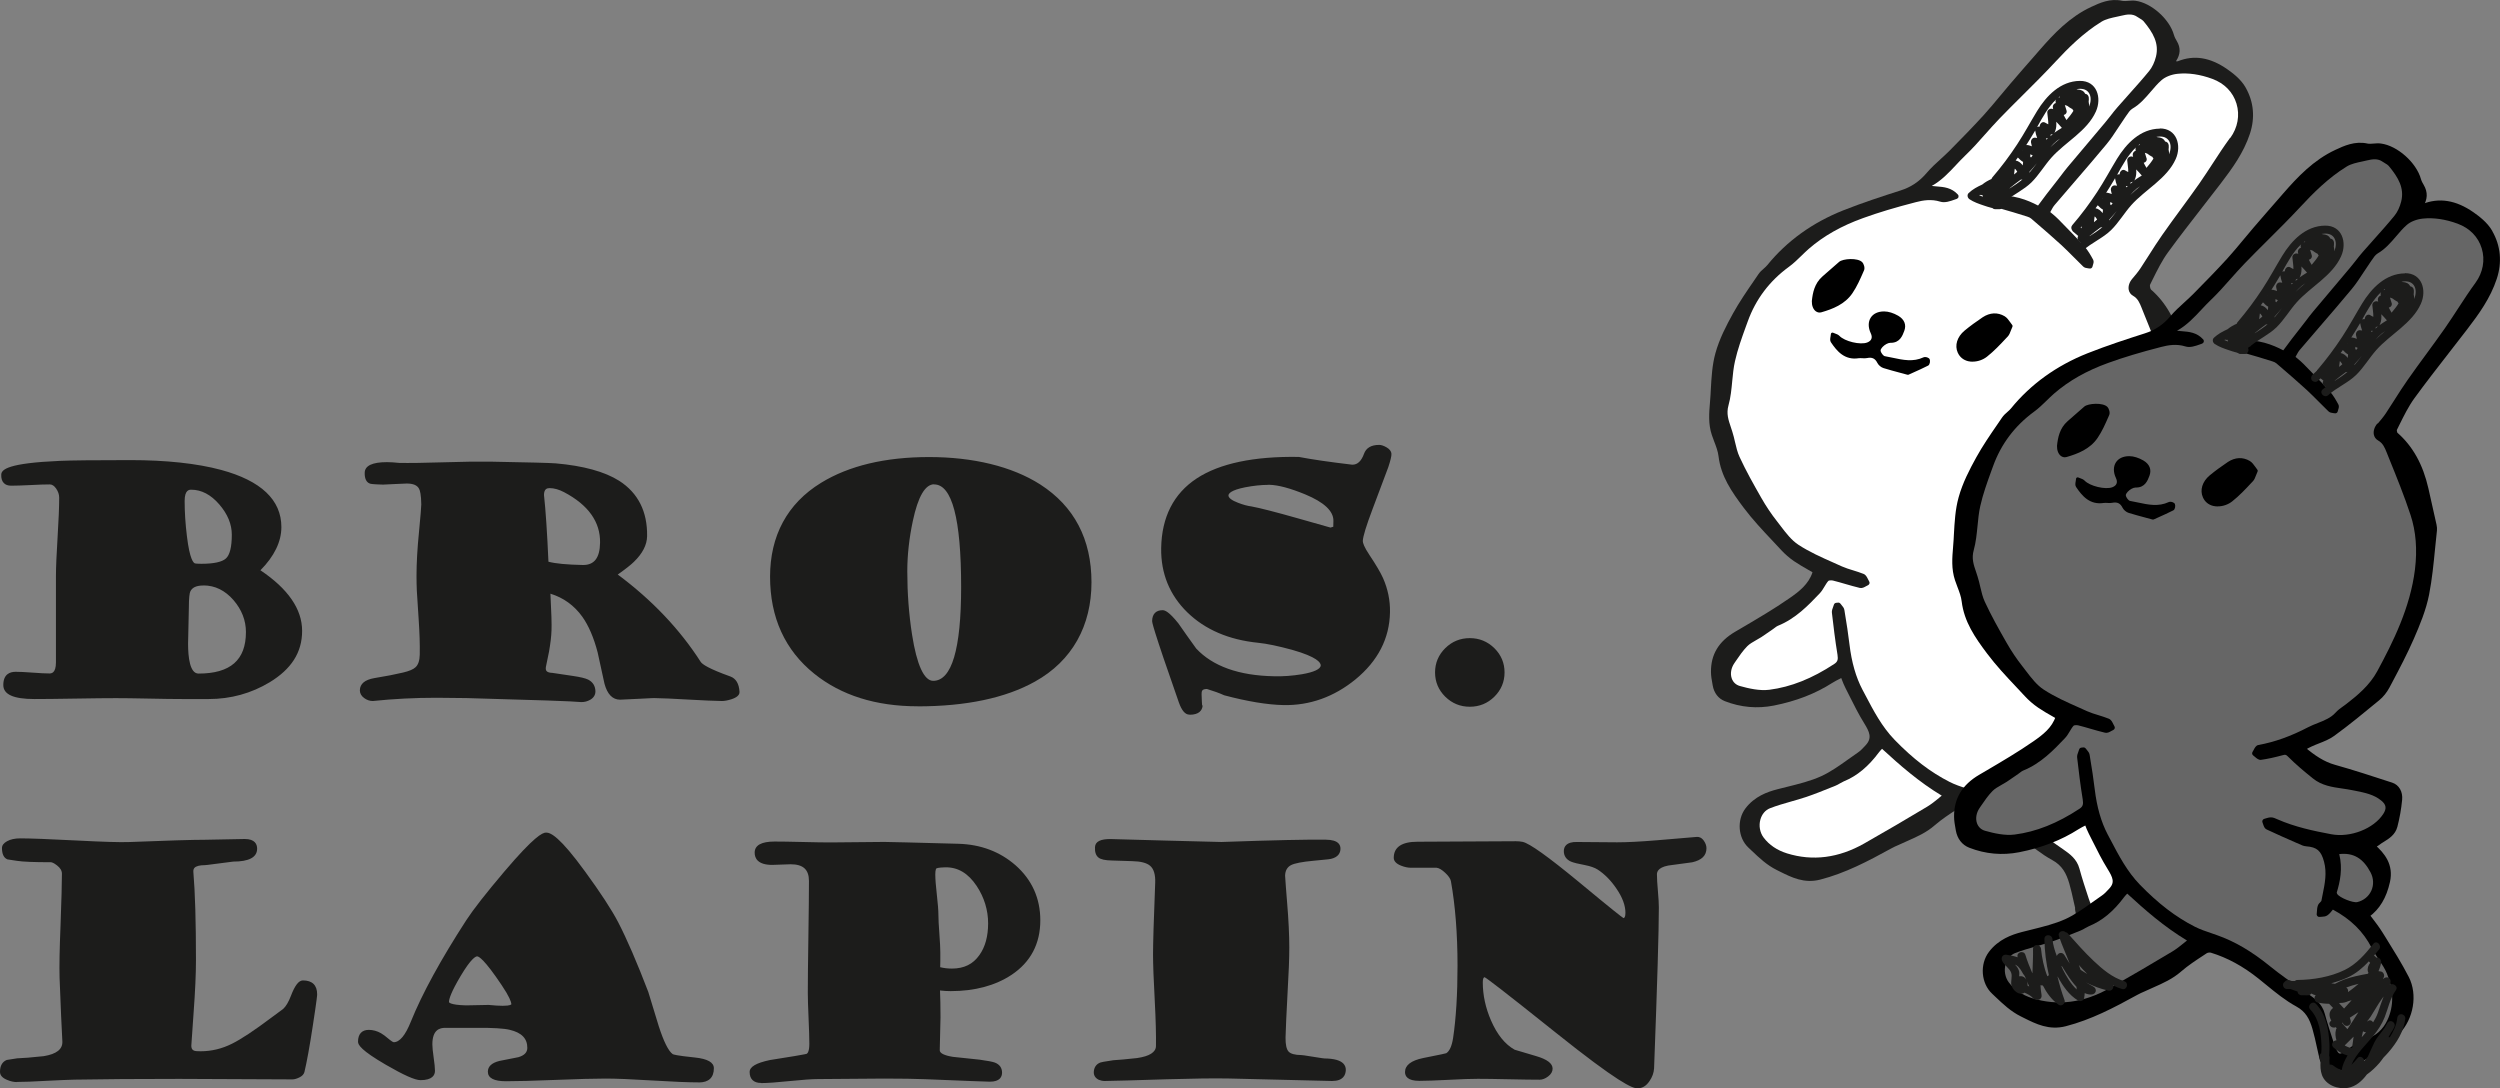
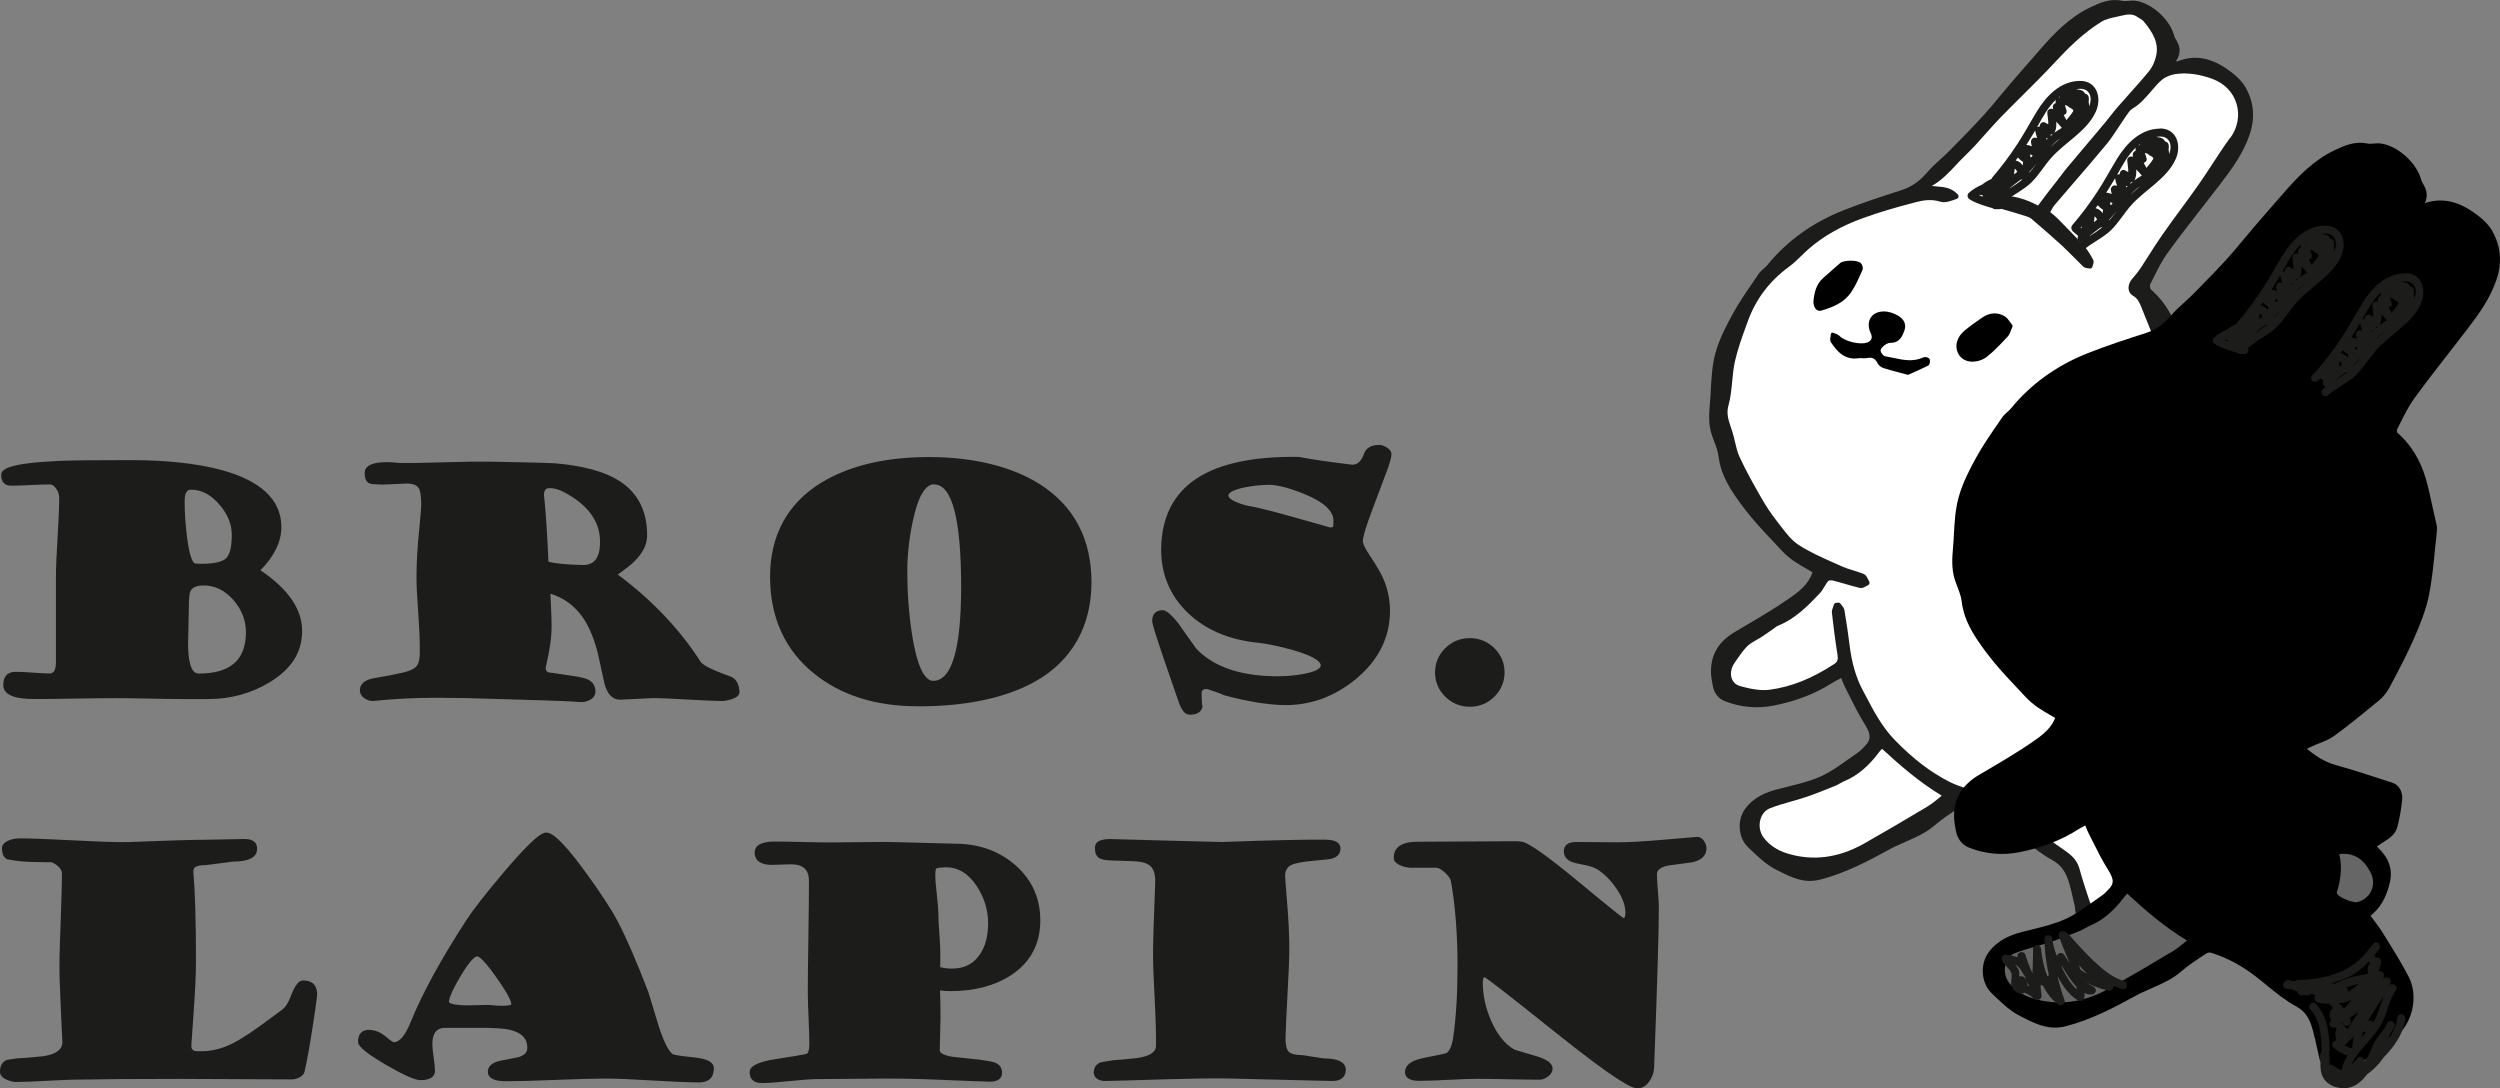
<svg xmlns="http://www.w3.org/2000/svg" id="_레이어_2" data-name="레이어_2" viewBox="0 0 392.79 171">
  <rect x="0" y="0" width="392.79" height="171" fill="#808080" stroke="none" />
  <defs>
    <style>
      .cls-1 {
        stroke: #000;
        stroke-linecap: round;
        stroke-linejoin: round;
        stroke-width: .63px;
      }

      .cls-2 {
        fill: #fff;
      }

      .cls-3 {
        fill: #aeaeae;
      }

      .cls-4 {
        fill: #666;
      }

      .cls-5 {
        fill: #1c1c1b;
      }
    </style>
  </defs>
  <g id="Layer_1">
    <g>
      <g>
        <g>
          <path class="cls-5" d="M47.15,99.12c0,3.21-1.65,5.82-4.96,7.83-2.87,1.73-6.01,2.6-9.43,2.6h-4.08c-1.33,0-3.07-.02-5.23-.07-2.35-.05-4.09-.07-5.23-.07-1.43,0-3.57.02-6.42.07-2.85.05-4.99.07-6.42.07-3.06,0-4.59-.64-4.59-1.92,0-1.2.55-1.8,1.65-1.8.58,0,1.47.04,2.65.13,1.18.09,2.07.13,2.65.13.88,0,1.31-.67,1.31-2.02v-13.51c0-1.38.09-3.44.26-6.18.17-2.74.25-4.8.25-6.18,0-.55-.18-1.08-.53-1.6-.36-.51-.76-.77-1.22-.77-.73,0-1.74.03-3.04.1-1.3.07-2.31.1-3.04.1-.91,0-1.34-.49-1.29-1.46.05-.99,3.02-1.61,8.92-1.87,1.78-.08,5.48-.12,11.08-.12s10.41.51,14.17,1.53c6.17,1.67,9.26,4.57,9.26,8.7,0,2.32-1.15,4.59-3.45,6.83,4.47,2.92,6.71,6.08,6.71,9.48ZM36.7,84c0-1.72-.67-3.35-2.02-4.91-1.39-1.62-2.94-2.43-4.64-2.43-.88,0-1.31.68-1.31,2.04,0,1.77.12,3.63.36,5.59.34,2.84.83,4.34,1.48,4.5.19.05.54.07,1.04.07,2.04,0,3.4-.3,4.07-.91.67-.61,1.01-1.92,1.01-3.95ZM38.91,99.31c0-1.91-.67-3.65-2.02-5.2-1.39-1.6-3.04-2.41-4.93-2.41-1.23,0-2.01.38-2.33,1.14-.16.39-.24,1.3-.24,2.72,0,.62-.02,1.54-.06,2.78-.04,1.24-.06,2.17-.06,2.78,0,3.32.64,4.98,1.92,4.98,5.15,0,7.73-2.27,7.73-6.81Z" />
          <path class="cls-5" d="M32.76,109.83h-4.08c-1.33,0-3.09-.02-5.23-.07-2.34-.05-4.09-.07-5.22-.07-1.42,0-3.58.02-6.41.07-2.84.05-5,.07-6.42.07-3.28,0-4.88-.72-4.88-2.2,0-1.72,1.05-2.08,1.94-2.08.59,0,1.46.04,2.67.13,1.16.09,2.05.13,2.63.13.28,0,1.03,0,1.03-1.74v-13.51c0-1.38.09-3.47.26-6.2.17-2.71.25-4.79.25-6.17,0-.5-.16-.97-.48-1.43-.3-.43-.63-.65-.98-.65-.72,0-1.74.03-3.02.1-1.29.06-2.31.1-3.05.1-.52,0-.92-.14-1.18-.43-.29-.3-.42-.75-.39-1.33.04-.81,1.12-1.79,9.19-2.14,1.78-.08,5.52-.12,11.1-.12s10.48.52,14.25,1.54c6.28,1.7,9.47,4.72,9.47,8.98,0,2.3-1.11,4.58-3.29,6.79,4.34,2.91,6.55,6.11,6.55,9.52s-1.71,6.01-5.09,8.07c-2.9,1.75-6.12,2.64-9.58,2.64ZM18.22,109.12c1.13,0,2.89.02,5.23.07,2.14.05,3.9.07,5.22.07h4.08c3.35,0,6.47-.86,9.29-2.56,3.2-1.95,4.82-4.5,4.82-7.59,0-3.29-2.21-6.4-6.58-9.24-.07-.05-.12-.12-.13-.21,0-.09.02-.17.08-.23,2.23-2.17,3.37-4.4,3.37-6.63,0-3.97-3.05-6.81-9.05-8.43-3.72-1.01-8.46-1.52-14.1-1.52s-9.29.04-11.07.12c-7.97.35-8.64,1.32-8.65,1.6-.02.42.06.73.23.91.16.17.42.25.77.25.73,0,1.75-.03,3.02-.1,1.3-.06,2.33-.1,3.05-.1.55,0,1.04.3,1.45.89.39.56.58,1.15.58,1.76,0,1.39-.09,3.48-.26,6.2-.17,2.72-.25,4.8-.25,6.17v13.51c0,1.9-.87,2.3-1.6,2.3-.59,0-1.49-.05-2.67-.13-1.17-.09-2.06-.13-2.63-.13-.95,0-1.37.47-1.37,1.52s1.45,1.64,4.31,1.64c1.42,0,3.57-.02,6.41-.07,2.84-.05,5-.07,6.42-.07ZM31.18,106.4c-1.48,0-2.2-1.72-2.2-5.27,0-.62.02-1.55.06-2.79.04-1.24.06-2.16.06-2.77,0-1.48.09-2.41.27-2.83.37-.87,1.24-1.32,2.59-1.32,1.97,0,3.71.84,5.15,2.5,1.38,1.6,2.09,3.41,2.09,5.39,0,4.7-2.7,7.09-8.01,7.09ZM31.96,91.99c-1.12,0-1.79.32-2.07.97-.1.24-.22.89-.22,2.61,0,.62-.02,1.55-.06,2.79-.04,1.24-.06,2.16-.06,2.77,0,2.14.28,4.7,1.64,4.7,5.01,0,7.45-2.13,7.45-6.52,0-1.83-.66-3.52-1.95-5.02-1.33-1.53-2.92-2.31-4.72-2.31ZM31.62,89.14c-.53,0-.89-.03-1.11-.08-.54-.13-1.22-.8-1.7-4.74-.24-1.96-.37-3.85-.37-5.62,0-1.92.87-2.33,1.6-2.33,1.78,0,3.41.85,4.86,2.53,1.38,1.6,2.09,3.32,2.09,5.1,0,2.13-.36,3.49-1.1,4.16-.73.66-2.13.98-4.26.98ZM30.04,76.94c-.28,0-1.03,0-1.03,1.76s.12,3.62.36,5.56c.44,3.67,1.04,4.2,1.27,4.26.12.03.38.06.98.06,1.96,0,3.27-.28,3.88-.84.61-.55.92-1.81.92-3.74,0-1.64-.66-3.23-1.95-4.73-1.33-1.55-2.82-2.33-4.43-2.33Z" />
        </g>
        <g>
          <path class="cls-5" d="M115.89,108.74c.02.32-.34.61-1.07.85-.57.18-1.04.27-1.41.27-1.18-.02-2.96-.09-5.32-.23-2.37-.14-4.14-.21-5.32-.23-.11,0-.83.03-2.16.1-1.46.08-2.51.13-3.16.15-1.05.02-1.79-.75-2.21-2.31-.36-1.64-.71-3.27-1.07-4.89-.62-2.37-1.43-4.27-2.46-5.71-1.39-1.94-3.24-3.22-5.54-3.84.16,3.11.23,5.15.19,6.13-.03.96-.16,2.06-.39,3.31-.16.79-.32,1.59-.49,2.38-.15.84.28,1.27,1.29,1.29.94.15,2.02.31,3.26.49,1.09.16,1.83.34,2.24.53.65.32.98.86,1,1.6,0,.45-.23.82-.7,1.09-.39.21-.79.32-1.19.32-1.25-.13-7.26-.34-18.04-.63-1.75-.03-3.34-.05-4.76-.05-3.4,0-6.74.17-10.02.51-.41,0-.8-.14-1.17-.41-.37-.27-.56-.61-.56-1,.02-.86.7-1.4,2.04-1.63,1.78-.29,3.29-.58,4.52-.87,1.02-.24,1.72-.54,2.09-.9.49-.44.74-1.16.75-2.18.03-1.62-.02-3.47-.17-5.56-.1-1.5-.19-3.01-.29-4.51-.03-.76-.05-1.53-.05-2.31,0-1.99.13-4.28.39-6.87.24-2.54.36-4,.36-4.37-.02-1.29-.15-2.16-.39-2.6-.34-.65-1.07-.97-2.19-.97-.1,0-.72.03-1.87.08-1.09.06-1.7.09-1.85.09-1.17-.03-1.82-.08-1.97-.15-.44-.16-.65-.64-.63-1.42.02-.93,1.09-1.4,3.21-1.4.53,0,1.17.04,1.9.12,1.59.03,3.98,0,7.17-.1,3.19-.1,5.57-.13,7.12-.1,6.03.11,9.46.2,10.31.27,4.31.37,7.59,1.27,9.84,2.7,2.9,1.86,4.32,4.68,4.25,8.46-.02,1.3-.68,2.58-1.99,3.84-.47.47-1.41,1.2-2.82,2.19,5.51,4.04,9.93,8.66,13.27,13.88.39.6,1.98,1.4,4.79,2.41.78.28,1.2,1.01,1.26,2.19ZM94.57,85.28c.07-3.39-1.86-6.12-5.79-8.19-.86-.45-1.67-.68-2.43-.68s-1.15.45-1.17,1.36c.28,2.51.51,6.08.7,10.7,1.1.34,3,.53,5.69.58,1.94.03,2.94-1.22,2.99-3.77Z" />
          <path class="cls-5" d="M91.36,110.31c-1.26-.13-7.32-.34-18.04-.63-1.75-.03-3.33-.05-4.76-.05-3.38,0-6.74.17-9.99.51h0c-.49,0-.94-.16-1.36-.47-.45-.33-.67-.74-.67-1.22.02-1.01.78-1.65,2.28-1.91,1.77-.29,3.29-.58,4.5-.87.97-.23,1.63-.51,1.96-.83.43-.39.65-1.05.67-1.98.03-1.61-.03-3.47-.17-5.53l-.29-4.52c-.03-.75-.05-1.53-.05-2.32,0-1.99.13-4.32.39-6.9.24-2.52.36-3.98.36-4.34-.02-1.54-.2-2.19-.35-2.46-.29-.56-.93-.82-1.94-.82-.1,0-.72.03-1.86.08-1.08.06-1.71.09-1.86.09-1.82-.05-1.99-.13-2.08-.17-.54-.2-.82-.77-.8-1.69.02-1.11,1.19-1.67,3.49-1.67.54,0,1.19.04,1.93.12,1.55.03,3.95,0,7.13-.1,3.18-.1,5.58-.13,7.14-.1,6,.11,9.47.2,10.32.27,4.34.38,7.69,1.3,9.97,2.74,2.98,1.91,4.45,4.84,4.39,8.7-.02,1.37-.72,2.73-2.08,4.04-.44.44-1.29,1.11-2.53,1.99,5.37,3.99,9.75,8.6,13.03,13.72.24.37,1.24,1.07,4.65,2.29.89.32,1.38,1.14,1.45,2.44h0c.03.7-.94,1.03-1.26,1.14-.61.19-1.09.28-1.5.28-1.19-.02-2.94-.09-5.34-.23-2.34-.14-4.12-.21-5.31-.23-.05,0-.36,0-2.15.1-1.46.08-2.52.13-3.17.15h-.04c-1.18,0-2-.85-2.45-2.52l-1.07-4.9c-.6-2.31-1.41-4.2-2.41-5.61-1.27-1.77-2.95-2.99-5.01-3.62.15,2.93.21,4.81.17,5.75-.03.97-.17,2.09-.39,3.35l-.49,2.39c-.05.29-.02.52.1.66.15.18.46.28.91.29.98.15,2.06.31,3.29.49,1.13.17,1.88.35,2.32.56.75.38,1.14,1,1.16,1.85,0,.57-.28,1.02-.84,1.34-.44.24-.88.35-1.33.35ZM68.56,109.07c1.43,0,3.02.02,4.77.05,10.89.3,16.8.5,18.06.63.33,0,.68-.1,1.03-.28.38-.22.56-.49.56-.84-.01-.63-.29-1.08-.84-1.35-.37-.18-1.1-.35-2.15-.51-1.23-.18-2.32-.34-3.26-.49-.59,0-1.04-.17-1.3-.49-.23-.28-.31-.66-.22-1.13l.49-2.39c.22-1.22.35-2.32.38-3.26.03-.95-.03-3.01-.19-6.1,0-.09.03-.18.1-.23.07-.06.17-.08.25-.05,2.35.63,4.27,1.96,5.7,3.95,1.04,1.47,1.88,3.42,2.5,5.81l1.07,4.9c.38,1.4,1,2.09,1.9,2.09h.03c.64-.02,1.69-.07,3.15-.15.91-.04,2.02-.1,2.18-.1,1.2.02,3,.09,5.34.23,2.36.14,4.15.21,5.31.23.34,0,.78-.09,1.32-.25.65-.22.88-.44.87-.57-.06-1.07-.41-1.7-1.08-1.94-3.85-1.38-4.66-2.1-4.93-2.52-3.3-5.16-7.75-9.81-13.2-13.81-.07-.05-.12-.14-.12-.23,0-.09.05-.18.12-.23,1.39-.97,2.32-1.7,2.78-2.16,1.25-1.21,1.89-2.43,1.91-3.64.06-3.65-1.32-6.42-4.12-8.22-2.2-1.39-5.47-2.29-9.72-2.65-.84-.06-4.3-.15-10.29-.27-1.55-.03-3.94,0-7.11.1-3.19.1-5.61.13-7.19.1-.74-.08-1.37-.12-1.89-.12-1.93,0-2.91.38-2.93,1.12-.01.65.14,1.04.45,1.15.06.02.35.09,1.88.13.09,0,.49-.02,1.83-.08,1.16-.06,1.79-.09,1.89-.09,1.23,0,2.05.38,2.44,1.12.27.48.4,1.37.42,2.73,0,.39-.12,1.82-.36,4.4-.26,2.57-.39,4.87-.39,6.84,0,.79.02,1.56.05,2.29l.29,4.51c.15,2.08.2,3.96.17,5.58-.02,1.1-.3,1.9-.85,2.39-.41.39-1.13.71-2.21.96-1.23.29-2.76.59-4.54.88-1.79.3-1.8,1.09-1.8,1.35,0,.29.14.54.44.76.33.24.65.36,1,.36,3.24-.34,6.62-.51,10.02-.51ZM91.65,89.34s-.05,0-.07,0c-2.74-.05-4.63-.24-5.77-.6-.11-.04-.19-.14-.2-.26-.19-4.6-.43-8.19-.7-10.68.02-1.46.92-1.68,1.45-1.68.8,0,1.67.24,2.56.71,4.01,2.12,6,4.96,5.94,8.45-.06,3.33-1.76,4.05-3.2,4.05ZM86.16,88.25c1.1.3,2.92.47,5.42.52,1.79.02,2.66-1.11,2.7-3.49h0c.06-3.26-1.83-5.93-5.63-7.94-.82-.43-1.59-.65-2.3-.65-.4,0-.87.12-.88,1.08.27,2.43.5,5.97.7,10.48Z" />
        </g>
        <g>
          <path class="cls-5" d="M171.2,91.48c0,7-2.92,12.12-8.75,15.36-4.59,2.56-10.68,3.84-18.28,3.84-6.52,0-11.87-1.69-16.07-5.06-4.55-3.66-6.83-8.67-6.83-15.02s2.63-11.29,7.88-14.51c4.36-2.67,9.97-4.01,16.82-4.01s12.87,1.42,17.31,4.25c5.28,3.39,7.92,8.43,7.92,15.14ZM146.77,75.8c-1.57,0-2.78,1.99-3.62,5.98-.58,2.76-.87,5.41-.87,7.97,0,3.44.25,6.77.75,9.99.78,4.99,1.98,7.49,3.6,7.49,3.11,0,4.67-5.02,4.67-15.05,0-10.92-1.51-16.38-4.52-16.38Z" />
          <path class="cls-5" d="M144.17,110.97c-6.55,0-12.02-1.72-16.24-5.12-4.6-3.7-6.94-8.83-6.94-15.24s2.69-11.49,8.01-14.75c4.38-2.69,10.09-4.05,16.97-4.05s12.99,1.45,17.46,4.3c5.34,3.43,8.06,8.6,8.06,15.38s-2.99,12.33-8.9,15.61c-4.61,2.57-10.8,3.88-18.42,3.88ZM145.97,72.37c-6.77,0-12.38,1.34-16.67,3.97-5.14,3.15-7.74,7.96-7.74,14.27s2.26,11.21,6.72,14.8c4.13,3.31,9.47,4.99,15.89,4.99,7.52,0,13.62-1.28,18.14-3.8,5.71-3.17,8.61-8.26,8.61-15.12s-2.62-11.59-7.79-14.91c-4.37-2.79-10.15-4.21-17.15-4.21ZM146.63,107.52c-1.8,0-3.07-2.53-3.88-7.73-.5-3.22-.76-6.6-.76-10.03,0-2.57.3-5.27.88-8.03.88-4.17,2.16-6.2,3.9-6.2,3.23,0,4.81,5.45,4.81,16.67,0,10.32-1.62,15.33-4.95,15.33ZM146.77,76.09c-1.41,0-2.54,1.94-3.35,5.76-.58,2.73-.87,5.39-.87,7.92,0,3.4.25,6.75.75,9.95.74,4.74,1.89,7.25,3.32,7.25,2.91,0,4.39-4.97,4.39-14.76,0-10.68-1.43-16.1-4.24-16.1Z" />
        </g>
        <g>
          <path class="cls-5" d="M218.13,96.18c-.07,4.03-1.84,7.48-5.32,10.33-3.32,2.71-7.03,4.03-11.11,3.96-2.53-.05-5.62-.56-9.26-1.53-.7-.32-1.61-.66-2.75-1-.42,0-.73.09-.91.26-.19.17-.27.46-.26.86.05,1.57.1,2.19.15,1.85-.1.74-.71,1.11-1.82,1.09-.5-.02-.96-.59-1.36-1.73-2.8-7.99-4.2-12.23-4.18-12.71.02-.94.47-1.41,1.36-1.41.45,0,1.21.66,2.26,1.97.84,1.22,1.77,2.53,2.79,3.94,2.69,2.89,6.84,4.38,12.45,4.47,1.47.03,2.94-.07,4.4-.32,2.14-.36,3.22-.92,3.23-1.68.02-.92-1.55-1.83-4.69-2.72-2.19-.6-3.99-.97-5.4-1.12-4.55-.45-8.2-2.02-10.95-4.7-2.75-2.68-4.09-5.98-4.02-9.88.16-9.61,7.28-14.29,21.34-14.05,1.99.39,4.78.79,8.36,1.22.96.02,1.67-.61,2.14-1.87.29-.83,1-1.24,2.11-1.24.28,0,.62.11,1.02.34.4.23.62.49.63.78.02.32-.15,1-.49,2.02-.13.37-.95,2.55-2.46,6.54-1.02,2.69-1.54,4.4-1.56,5.13-.02.47.36,1.27,1.12,2.41,1.01,1.51,1.7,2.69,2.09,3.55.74,1.69,1.1,3.44,1.07,5.25ZM209.77,83l.02-1.14c.03-1.67-1.5-3.14-4.59-4.42-2.4-.99-4.31-1.5-5.74-1.53-1.18-.02-2.47.11-3.87.39-1.9.37-2.85.89-2.87,1.56-.02.52.55,1,1.7,1.43.79.31,1.52.5,2.16.58,1.25.23,3.68.85,7.29,1.87,3.4.97,5.13,1.46,5.18,1.46.18-.06.41-.13.7-.19Z" />
          <path class="cls-5" d="M186.91,112.28s-.05,0-.07,0c-.64-.02-1.17-.65-1.62-1.91-4.22-12.03-4.2-12.6-4.2-12.82.02-1.08.6-1.68,1.64-1.68.38,0,1.01.24,2.48,2.07.84,1.21,1.77,2.53,2.8,3.95,2.6,2.79,6.72,4.26,12.22,4.36,1.46.04,2.91-.07,4.35-.31,1.92-.32,2.98-.82,3-1.4,0-.43-.57-1.33-4.49-2.44-2.16-.59-3.96-.97-5.35-1.11-4.6-.46-8.34-2.07-11.12-4.78-2.79-2.72-4.17-6.12-4.11-10.09.08-4.88,1.96-8.57,5.58-10.95,3.59-2.36,9.01-3.5,16.05-3.38,2.03.39,4.83.8,8.39,1.22,0,0,.02,0,.03,0,.79,0,1.39-.55,1.81-1.69.33-.94,1.13-1.42,2.38-1.42.33,0,.71.12,1.16.38.49.28.75.62.78,1.01.02.37-.15,1.06-.5,2.12-.13.38-.93,2.52-2.46,6.55-1,2.65-1.52,4.34-1.54,5.04,0,.28.17.9,1.07,2.24,1.01,1.51,1.72,2.72,2.11,3.59.76,1.72,1.13,3.53,1.09,5.37h0c-.07,4.1-1.89,7.65-5.43,10.55-3.36,2.74-7.16,4.11-11.29,4.03-2.54-.05-5.68-.57-9.33-1.54-.72-.33-1.62-.66-2.71-.99-.32,0-.56.07-.68.18-.15.14-.17.43-.16.64.03,1.02.06,1.49.08,1.69.05.05.08.12.07.2-.08.61-.5,1.34-2.04,1.34ZM182.67,96.43c-.73,0-1.06.35-1.08,1.13,0,.28.54,2.28,4.17,12.62.35.98.74,1.52,1.1,1.54,1.1.04,1.4-.34,1.5-.68-.06-.26-.08-.81-.11-1.97-.02-.49.1-.85.35-1.08.24-.22.6-.33,1.1-.33.03,0,.06,0,.08.01,1.14.34,2.08.68,2.78,1.01,3.56.94,6.65,1.46,9.15,1.5,3.97.08,7.67-1.25,10.92-3.9,3.4-2.78,5.16-6.19,5.22-10.12h0c.03-1.76-.32-3.49-1.04-5.13-.38-.84-1.08-2.02-2.07-3.51-.81-1.21-1.18-2.03-1.17-2.57.02-.77.53-2.47,1.57-5.22,1.52-4.03,2.32-6.16,2.45-6.53.41-1.22.48-1.71.47-1.91,0-.18-.17-.37-.49-.54-.36-.2-.66-.3-.88-.3-.99,0-1.6.34-1.85,1.05-.52,1.39-1.33,2.08-2.41,2.06-3.6-.42-6.42-.83-8.41-1.22-6.9-.11-12.18.99-15.68,3.29-3.46,2.28-5.25,5.8-5.33,10.49-.06,3.81,1.26,7.06,3.94,9.67,2.69,2.62,6.31,4.18,10.78,4.62,1.42.15,3.25.52,5.44,1.13,3.36.95,4.92,1.91,4.9,3-.02.93-1.16,1.57-3.47,1.95-1.47.25-2.95.35-4.45.32-5.66-.1-9.92-1.63-12.65-4.56-1.05-1.45-1.99-2.78-2.82-3.97-1.34-1.67-1.87-1.85-2.03-1.85ZM209.07,83.48c-.06,0-.11,0-5.26-1.47-3.59-1.01-6.03-1.64-7.27-1.87-.65-.08-1.4-.28-2.22-.6-1.29-.49-1.9-1.05-1.88-1.71.02-.83,1-1.41,3.1-1.82,1.4-.28,2.71-.42,3.92-.39,1.46.03,3.42.56,5.84,1.55,3.2,1.32,4.8,2.9,4.77,4.69l-.02,1.14c0,.13-.09.24-.22.27-.28.06-.5.12-.67.18-.03.01-.06.02-.1.02ZM209.77,83h0,0ZM199.27,76.18c-1.1,0-2.32.13-3.62.38-2.28.45-2.63,1-2.64,1.28-.01.37.53.79,1.52,1.16.77.3,1.48.49,2.1.57,1.27.23,3.73.86,7.33,1.88,3.78,1.08,4.83,1.37,5.08,1.44.13-.04.27-.08.44-.13l.02-.92c.03-1.53-1.46-2.93-4.42-4.16-2.36-.97-4.25-1.48-5.64-1.51-.06,0-.13,0-.19,0Z" />
        </g>
        <g>
          <path class="cls-5" d="M225.76,105.66c0-1.41.51-2.61,1.52-3.61,1.01-1,2.23-1.49,3.66-1.49s2.65.5,3.66,1.49c1.01,1,1.52,2.2,1.52,3.61s-.51,2.61-1.52,3.61c-1.01,1-2.23,1.5-3.66,1.5s-2.65-.5-3.66-1.5c-1.01-1-1.52-2.2-1.52-3.61Z" />
          <path class="cls-5" d="M230.93,111.04c-1.5,0-2.79-.53-3.86-1.58-1.06-1.05-1.6-2.33-1.6-3.81s.54-2.76,1.6-3.81c1.06-1.05,2.36-1.58,3.86-1.58s2.79.53,3.86,1.58c1.06,1.05,1.6,2.33,1.6,3.81s-.54,2.76-1.6,3.81c-1.06,1.05-2.36,1.58-3.86,1.58ZM230.93,100.83c-1.34,0-2.51.48-3.46,1.41-.97.95-1.44,2.07-1.44,3.41s.47,2.46,1.44,3.41c.95.94,2.12,1.41,3.46,1.41s2.49-.46,3.46-1.41c.97-.95,1.44-2.06,1.44-3.41s-.47-2.46-1.44-3.41c-.97-.95-2.1-1.41-3.46-1.41Z" />
        </g>
        <g>
          <path class="cls-5" d="M49.56,156.23c0,.32-.23,1.95-.68,4.89-.5,3.29-.94,5.71-1.31,7.27-.07.26-.28.48-.66.66-.37.18-.69.27-.95.27-1.98,0-4.94-.01-8.88-.04s-6.91-.04-8.88-.04c-6.6,0-12.08.04-16.46.12-.92.02-2.45.08-4.57.19-1.91.11-3.42.17-4.52.17-.44,0-.91-.11-1.41-.32-.63-.26-.95-.59-.95-1,0-.83.29-1.36.88-1.6.02,0,.54-.08,1.58-.24.79-.02,2.18-.13,4.16-.34,2.17-.36,3.23-1.22,3.18-2.58-.11-1.94-.26-5.29-.44-10.04-.05-1.8,0-4.51.15-8.14.15-4.05.22-6.77.22-8.17,0-.57-.29-1.08-.87-1.53-.47-.37-.86-.56-1.17-.56-2.59,0-4.35-.07-5.28-.22-.47-.06-.95-.14-1.43-.22-.44-.19-.66-.7-.66-1.51,0-.31.22-.58.66-.83.5-.28,1.14-.41,1.92-.41,1.49,0,4.48.11,8.97.34,4.07.21,6.77.29,8.1.24,6.08-.24,10.1-.36,12.06-.36.13,0,1.16-.02,3.09-.06,1.93-.04,2.96-.06,3.09-.06,1.1,0,1.65.41,1.65,1.24,0,1.17-1.16,1.75-3.48,1.75-.11,0-.85.09-2.21.28s-2.11.28-2.26.28c-1.46,0-2.15.45-2.07,1.36.28,3.27.41,7.9.41,13.88,0,2.07-.12,4.8-.37,8.18-.24,3.38-.36,5.12-.36,5.21,0,.7.35,1.08,1.05,1.14.23.02.46.02.7.02,1.75,0,3.44-.4,5.06-1.22,1.49-.75,3.56-2.11,6.2-4.11.63-.45,1.25-.92,1.87-1.39.49-.44.92-1.17,1.31-2.19.57-1.49,1.11-2.24,1.63-2.24,1.3,0,1.94.63,1.94,1.9Z" />
          <path class="cls-5" d="M2.64,170.01c-.47,0-.98-.11-1.52-.34-.74-.3-1.12-.73-1.12-1.26,0-.95.35-1.58,1.05-1.87.03-.01.07-.02.11-.02.03,0,.55-.09,1.54-.24.82-.02,2.21-.13,4.17-.34,2.01-.33,2.97-1.08,2.93-2.29-.11-1.93-.26-5.31-.44-10.04-.05-1.8,0-4.55.15-8.17.15-4.03.22-6.77.22-8.16,0-.48-.25-.91-.77-1.31-.52-.41-.83-.5-.99-.5-2.6,0-4.39-.07-5.32-.22-.47-.06-.95-.14-1.44-.22-.02,0-.05-.01-.07-.02-.55-.24-.83-.84-.83-1.77,0-.42.27-.78.8-1.07.54-.3,1.24-.45,2.06-.45,1.49,0,4.51.11,8.98.34,4.04.21,6.75.29,8.07.24,6.04-.24,10.1-.36,12.07-.36.13,0,1.16-.02,3.08-.06,1.93-.04,2.96-.06,3.09-.06,1.6,0,1.94.83,1.94,1.52,0,1.35-1.27,2.03-3.76,2.03-.06,0-.43.04-2.17.28-1.85.25-2.2.28-2.3.28-.8,0-1.36.15-1.61.42-.14.15-.2.36-.18.63.28,3.27.41,7.95.41,13.91,0,2.07-.12,4.83-.37,8.2-.09,1.24-.36,5.02-.36,5.2,0,.55.24.81.79.86.21.01.44.02.68.02,1.7,0,3.36-.4,4.93-1.19,1.47-.73,3.54-2.11,6.16-4.08.63-.46,1.26-.92,1.87-1.38.43-.39.85-1.09,1.22-2.06.63-1.65,1.23-2.42,1.89-2.42,1.46,0,2.23.75,2.23,2.18,0,.13,0,.51-.68,4.93-.5,3.29-.95,5.74-1.32,7.29-.09.35-.36.63-.81.85-.42.2-.77.3-1.07.3-1.98,0-4.94-.01-8.89-.04-3.95-.02-6.91-.04-8.88-.04-6.57,0-12.11.04-16.45.12-.92.02-2.45.08-4.56.19-1.91.11-3.44.17-4.54.17ZM1.24,167.08c-.45.2-.67.64-.67,1.33,0,.28.26.52.77.73.47.2.91.29,1.3.29,1.09,0,2.6-.06,4.5-.17,2.12-.11,3.66-.18,4.58-.19,4.35-.08,9.88-.12,16.46-.12,1.98,0,4.94.01,8.89.04,3.95.02,6.91.04,8.88.04.21,0,.49-.08.83-.24.29-.14.46-.3.5-.47.37-1.53.81-3.97,1.31-7.24.56-3.62.68-4.63.68-4.84,0-1.1-.53-1.61-1.66-1.61-.18,0-.66.2-1.36,2.05-.41,1.08-.86,1.83-1.39,2.3-.64.49-1.26.95-1.89,1.41-2.64,1.99-4.74,3.38-6.24,4.13-1.65.83-3.4,1.25-5.18,1.25-.25,0-.49,0-.72-.03-.85-.08-1.31-.58-1.31-1.42,0-.07.04-.75.36-5.23.24-3.36.36-6.1.36-8.16,0-5.94-.14-10.6-.41-13.86-.04-.43.07-.79.32-1.06.37-.41,1.04-.61,2.03-.61.08,0,.46-.04,2.22-.28,1.82-.25,2.16-.28,2.25-.28,2.12,0,3.19-.49,3.19-1.47,0-.45-.16-.96-1.37-.96-.13,0-1.16.02-3.08.06-1.93.04-2.96.06-3.09.06-1.96,0-6.01.12-12.05.36-1.34.05-4.07-.03-8.12-.24-4.46-.22-7.48-.34-8.96-.34-.73,0-1.33.13-1.78.38-.34.19-.51.38-.51.58,0,.66.15,1.08.46,1.23.47.08.93.15,1.39.21.91.14,2.67.22,5.24.22.38,0,.82.2,1.34.62.65.51.98,1.1.98,1.75,0,1.39-.07,4.14-.22,8.18-.15,3.61-.19,6.34-.15,8.13.18,4.72.32,8.1.44,10.03.05,1.53-1.1,2.49-3.42,2.87-1.99.21-3.4.33-4.2.34-1.04.16-1.39.22-1.51.24Z" />
        </g>
        <g>
          <path class="cls-5" d="M111.9,167.83c0,1.3-.69,1.94-2.07,1.94-1.64,0-4.08-.1-7.34-.3-3.26-.2-5.7-.3-7.34-.3-1.73,0-4.34.07-7.83.21-3.48.14-6.09.21-7.83.21s-2.55-.41-2.55-1.22c0-.68.54-1.15,1.6-1.41.99-.19,1.98-.39,2.96-.58,1.07-.31,1.61-.88,1.63-1.73.02-1.62-.98-2.67-2.99-3.14-.94-.23-2.7-.33-5.27-.32h-4.91c-1.54.02-2.31.98-2.31,2.89,0,.46.07,1.15.21,2.08.14.93.21,1.62.21,2.08,0,.78-.66,1.17-1.99,1.17-.79,0-2.56-.79-5.3-2.38-2.82-1.64-4.23-2.76-4.23-3.38,0-1.05.47-1.58,1.41-1.58.61,0,1.21.16,1.77.49.29.16.71.48,1.26.95.42.34.71.51.88.51,1.07,0,2.06-1.13,2.96-3.4,1.78-4.41,4.68-9.71,8.7-15.92,1.08-1.67,3.07-4.21,5.96-7.61,3.4-4,5.51-6,6.32-6,1.02,0,3,2.02,5.93,6.05,2.4,3.29,4.11,5.91,5.13,7.85,1.38,2.66,2.96,6.31,4.74,10.96.53,1.77,1.08,3.54,1.63,5.32.81,2.53,1.58,4.05,2.31,4.57.23.16,1.43.36,3.62.58,1.82.19,2.72.66,2.72,1.41ZM79.06,154.63c-2.07-3.1-3.44-4.64-4.08-4.64s-1.56,1.08-2.84,3.23c-1.25,2.09-1.87,3.5-1.87,4.23,0,.49.98.75,2.94.8,1.18-.03,2.37-.06,3.57-.07.4.03.8.06,1.19.1.76.05,1.36.05,1.8,0,.6-.08.89-.25.87-.51-.05-.6-.58-1.64-1.58-3.14Z" />
          <path class="cls-5" d="M109.83,170.06c-1.64,0-4.11-.1-7.36-.3-3.23-.2-5.7-.3-7.32-.3-1.73,0-4.36.07-7.82.21-3.48.14-6.12.21-7.84.21-1.88,0-2.84-.5-2.84-1.5,0-.82.61-1.39,1.82-1.69l2.98-.59c.92-.27,1.39-.74,1.4-1.45.01-1.48-.89-2.41-2.77-2.85-.91-.22-2.66-.33-5.21-.31h-4.91c-.87,0-2.03.29-2.03,2.6,0,.44.07,1.13.2,2.04.14.96.21,1.65.21,2.12,0,.66-.4,1.46-2.28,1.46-.85,0-2.63-.79-5.44-2.42-3.87-2.25-4.37-3.12-4.37-3.62,0-1.2.6-1.86,1.69-1.86.66,0,1.31.18,1.91.52.31.17.74.49,1.31.98.52.42.68.44.69.44.94,0,1.84-1.08,2.7-3.23,1.78-4.41,4.72-9.78,8.73-15.97,1.09-1.67,3.1-4.24,5.98-7.64,4.65-5.47,5.96-6.1,6.54-6.1.72,0,2.14.64,6.16,6.17,2.4,3.29,4.13,5.94,5.15,7.89,1.38,2.66,2.98,6.36,4.75,10.99.54,1.78,1.08,3.56,1.63,5.34.79,2.45,1.53,3.94,2.2,4.42.08.05.55.23,3.49.53,2,.21,2.98.77,2.98,1.69,0,1.46-.81,2.23-2.35,2.23ZM95.15,168.88c1.64,0,4.11.1,7.36.3,3.24.2,5.7.3,7.32.3,1.22,0,1.78-.53,1.78-1.66,0-.71-1.34-1.01-2.47-1.13-3.35-.35-3.63-.54-3.76-.63-.79-.56-1.58-2.1-2.42-4.71-.55-1.79-1.1-3.56-1.63-5.33-1.76-4.6-3.35-8.28-4.72-10.91-1.01-1.92-2.73-4.55-5.11-7.82-3.75-5.17-5.18-5.94-5.7-5.94-.41,0-1.74.77-6.1,5.9-2.86,3.38-4.86,5.93-5.93,7.58-3.99,6.16-6.91,11.5-8.68,15.87-.96,2.41-2.02,3.58-3.23,3.58-.17,0-.43-.07-1.05-.57-.54-.46-.95-.77-1.22-.92-.52-.3-1.07-.45-1.64-.45-.78,0-1.13.4-1.13,1.3,0,.18.29.93,4.09,3.13,3.34,1.94,4.65,2.34,5.16,2.34,1.71,0,1.71-.67,1.71-.89,0-.44-.07-1.12-.2-2.04-.14-.94-.21-1.65-.21-2.12,0-2.6,1.41-3.16,2.59-3.17h4.91c2.63-.01,4.37.09,5.34.32,2.15.5,3.23,1.65,3.21,3.41-.02.98-.64,1.65-1.83,1.99l-2.99.59c-1.38.34-1.38.94-1.38,1.13,0,.62.76.93,2.27.93,1.71,0,4.34-.07,7.82-.21,3.46-.14,6.1-.21,7.84-.21ZM78.98,158.59c-.31,0-.65-.01-1.04-.04l-1.2-.1c-1.17.02-2.36.04-3.54.07-2.27-.06-3.23-.38-3.23-1.09,0-.79.63-2.22,1.91-4.38,1.77-2.99,2.58-3.37,3.09-3.37s1.49.54,4.32,4.77c1.04,1.55,1.57,2.61,1.63,3.27.03.44-.35.71-1.12.81-.23.03-.51.04-.82.04ZM76.77,157.89l1.22.1c.74.05,1.33.05,1.74,0,.55-.07.62-.21.62-.21-.03-.38-.32-1.2-1.53-3h0c-2.73-4.08-3.6-4.52-3.85-4.52-.23,0-.94.3-2.6,3.09-1.51,2.54-1.83,3.62-1.83,4.09,0,0,.03.45,2.67.52,1.17-.03,2.36-.06,3.56-.07Z" />
        </g>
        <g>
          <path class="cls-5" d="M147.48,159.81c0,.65-.02,1.52-.06,2.6-.04,1.09-.06,1.95-.06,2.6s.78,1.07,2.33,1.31c1.39.15,2.79.29,4.18.44,1.2.16,1.97.31,2.31.44.65.24.97.68.97,1.31,0,.76-.54,1.14-1.63,1.14-.49,0-3.87-.13-10.14-.39-1.57-.07-3.73-.1-6.47-.1-1.15,0-2.88.01-5.19.04-2.31.02-4.04.04-5.19.04-.97,0-2.47.1-4.48.32-2.02.21-3.51.32-4.49.32s-1.51-.48-1.51-1.43c0-.65.99-1.18,2.97-1.6,1.28-.19,2.56-.4,3.84-.62,1.28-.22,1.94-.34,1.99-.38.39-.23.58-.83.58-1.82,0-.89-.04-2.23-.12-4.01-.08-1.78-.12-3.12-.12-4.01,0-1.96.03-4.89.09-8.79.06-3.9.09-6.83.09-8.79s-1.05-2.92-3.16-2.92c-.31,0-.79.02-1.45.05-.66.03-1.14.05-1.45.05-1.65,0-2.48-.55-2.48-1.64,0-.98.95-1.47,2.84-1.47.99,0,2.45.02,4.39.07,1.94.05,3.4.07,4.39.07s2.35-.01,4.23-.04c1.88-.02,3.29-.04,4.23-.04.66,0,4.55.1,11.64.29,3.45.1,6.39,1.2,8.8,3.31,2.53,2.24,3.79,5.05,3.79,8.44,0,3.6-1.47,6.38-4.4,8.34-2.53,1.67-5.66,2.5-9.38,2.5-.65,0-1.31-.05-1.99-.15.06,1.15.1,2.66.1,4.52ZM155.55,145.06c0-2.17-.62-4.17-1.85-6.02-1.38-2.07-3.1-3.09-5.15-3.06-.88.02-1.41.1-1.59.24-.19.15-.28.53-.28,1.17,0,.71.08,1.77.24,3.18.16,1.41.24,2.47.24,3.18,0,.65.05,1.63.15,2.96.1,1.33.15,2.31.15,2.96v1.36c-.02.6-.02.98-.02,1.14.68.19,1.39.29,2.14.29,1.98,0,3.49-.74,4.54-2.23.96-1.33,1.43-3.05,1.43-5.17Z" />
          <path class="cls-5" d="M119.57,170.15c-1.15,0-1.79-.61-1.79-1.72,0-.82,1.01-1.42,3.19-1.88,1.29-.2,2.57-.4,3.85-.62,1.59-.27,1.88-.34,1.93-.36.17-.1.41-.47.41-1.56,0-.87-.04-2.22-.12-4-.08-1.81-.12-3.13-.12-4.02,0-1.95.03-4.83.09-8.79.06-3.96.09-6.83.09-8.78,0-1.8-.91-2.63-2.88-2.63-.31,0-.78.02-1.43.05-.66.03-1.15.05-1.46.05-2.28,0-2.76-1.05-2.76-1.92,0-1.16,1.05-1.75,3.13-1.75.99,0,2.46.02,4.39.07,1.92.05,3.4.07,4.38.07s2.35-.01,4.23-.04c1.88-.02,3.29-.04,4.23-.04.66,0,4.59.1,11.65.29,3.5.1,6.52,1.23,8.98,3.38,2.58,2.28,3.89,5.19,3.89,8.65,0,3.68-1.52,6.57-4.53,8.57-2.56,1.69-5.77,2.55-9.54,2.55-.55,0-1.12-.03-1.69-.1.05,1.12.08,2.52.08,4.2,0,.64-.02,1.49-.06,2.61-.04,1.07-.06,1.94-.06,2.59,0,.46.74.82,2.09,1.03l4.17.44c1.24.17,2.01.32,2.38.45.75.28,1.15.83,1.15,1.58,0,.65-.33,1.43-1.91,1.43-.49,0-3.81-.13-10.15-.39-1.55-.06-3.72-.1-6.45-.1-1.15,0-2.88.01-5.19.04-2.31.02-4.04.04-5.19.04-.96,0-2.46.11-4.45.31-2.02.21-3.54.32-4.52.32ZM124.21,135.21c2.25,0,3.44,1.11,3.44,3.2,0,1.96-.03,4.83-.09,8.79-.06,3.96-.09,6.83-.09,8.78,0,.88.04,2.22.12,4,.08,1.81.12,3.13.12,4.02,0,1.11-.24,1.78-.72,2.07-.06.04-.11.07-2.09.41-1.28.22-2.56.43-3.85.62-2.46.52-2.72,1.1-2.72,1.32,0,.8.38,1.15,1.22,1.15.96,0,2.46-.11,4.46-.31,2.02-.21,3.53-.32,4.51-.32,1.15,0,2.88-.01,5.19-.04,2.31-.02,4.04-.04,5.19-.04,2.74,0,4.92.03,6.48.1,6.33.26,9.65.39,10.12.39,1.19,0,1.35-.46,1.35-.86,0-.51-.25-.85-.79-1.05-.22-.08-.79-.22-2.25-.42l-4.17-.44c-1.74-.27-2.59-.79-2.59-1.59,0-.66.02-1.54.06-2.61.04-1.11.06-1.96.06-2.59,0-1.84-.03-3.35-.1-4.51,0-.08.03-.17.09-.22.06-.06.15-.08.23-.07.66.09,1.32.14,1.95.14,3.65,0,6.76-.83,9.23-2.46,2.83-1.89,4.27-4.62,4.27-8.1,0-3.29-1.24-6.05-3.7-8.22-2.35-2.05-5.25-3.14-8.62-3.23-7.06-.19-10.98-.29-11.64-.29-.94,0-2.35.01-4.23.04-1.88.02-3.29.04-4.23.04-.99,0-2.47-.02-4.39-.07-1.93-.05-3.4-.07-4.38-.07-1.7,0-2.56.4-2.56,1.19,0,.58.23,1.36,2.2,1.36.3,0,.78-.02,1.43-.05.66-.03,1.15-.05,1.46-.05ZM149.57,152.75c-.77,0-1.52-.1-2.22-.3-.12-.04-.21-.15-.21-.27,0-.16,0-.55.02-1.15v-1.35c0-.64-.05-1.63-.14-2.94-.1-1.33-.15-2.33-.15-2.98,0-.69-.08-1.75-.24-3.15-.16-1.41-.25-2.49-.25-3.21s.12-1.18.39-1.39c.16-.13.51-.28,1.76-.3,2.17,0,3.97,1.04,5.39,3.18,1.26,1.88,1.89,3.96,1.89,6.18s-.5,3.97-1.49,5.34c-1.1,1.56-2.71,2.35-4.78,2.35ZM147.71,151.96c.59.15,1.21.22,1.85.22,1.9,0,3.31-.69,4.31-2.11.92-1.27,1.38-2.96,1.38-5.01s-.61-4.07-1.8-5.86c-1.33-2-2.95-2.96-4.91-2.93-1.16.02-1.39.16-1.42.18-.02.01-.17.16-.17.94,0,.7.08,1.76.24,3.15.16,1.44.25,2.49.25,3.21,0,.64.05,1.63.15,2.94.1,1.33.15,2.33.15,2.98v1.36c-.01.41-.02.72-.02.92Z" />
        </g>
        <g>
          <path class="cls-5" d="M211.16,168.12c-.03.97-.67,1.45-1.92,1.43-3.99-.1-9.35-.23-16.09-.39-2.38-.05-5.65,0-9.8.12-5.02.16-8.28.25-9.77.27-.29,0-.57-.06-.83-.17-.41-.19-.61-.5-.61-.92.02-.63.3-1.05.85-1.26.18-.06.83-.18,1.97-.34.84-.05,2.08-.16,3.72-.34,2.14-.31,3.22-1.03,3.23-2.16.03-1.69-.03-4.07-.19-7.15-.18-3.32-.27-5.75-.27-7.27,0-1.62.11-5.36.34-11.23.05-1.38-.25-2.34-.9-2.89-.58-.5-1.58-.77-2.99-.8-.91-.03-1.97-.06-3.18-.1-.99-.02-1.64-.15-1.96-.41-.32-.26-.46-.72-.43-1.39.03-.7.78-1.03,2.24-1,2.89.08,5.78.16,8.68.24,5.59.15,8.48.22,8.65.22,8.33-.29,13.81-.41,16.43-.36,1.34.02,2.01.4,1.99,1.14-.02.68-.44,1.12-1.26,1.31-.16.05-1.07.15-2.72.29-1.8.16-3.01.4-3.62.7-.71.37-1.08,1.01-1.09,1.92,0,.19.11,1.62.32,4.28.23,2.74.34,5.08.34,7.03,0,1.69-.09,4.03-.27,7.05-.18,3.31-.28,5.66-.32,7.07-.02,1.17.17,1.96.55,2.38.38.42,1.12.64,2.22.66.15,0,.75.09,1.82.27,1.07.18,1.68.27,1.82.27,2.06.03,3.07.54,3.04,1.53Z" />
          <path class="cls-5" d="M209.29,169.84s-.04,0-.06,0l-16.1-.39c-2.36-.05-5.65,0-9.78.12-5.1.16-8.3.25-9.78.27-.33,0-.65-.07-.94-.19-.51-.25-.78-.65-.78-1.18.02-.75.38-1.28,1.03-1.53.13-.05.48-.13,2.03-.36.86-.05,2.11-.16,3.73-.34,1.96-.28,2.97-.92,2.98-1.89.03-1.67-.03-4.07-.19-7.13-.18-3.3-.27-5.75-.27-7.28,0-1.64.11-5.42.34-11.24.05-1.28-.22-2.18-.8-2.67-.53-.46-1.48-.7-2.81-.73-.91-.03-1.97-.06-3.19-.1-1.06-.02-1.76-.17-2.13-.48-.39-.32-.57-.86-.53-1.62.04-.88.87-1.3,2.53-1.27l8.68.24c5.56.15,8.47.22,8.65.22,8.28-.29,13.8-.41,16.44-.36.95.01,1.59.2,1.95.57.22.23.33.52.32.86-.01.57-.28,1.3-1.48,1.58-.07.02-.26.08-2.76.3-1.76.16-2.94.39-3.52.68-.61.32-.92.87-.94,1.67,0,.26.24,3.26.32,4.25.23,2.74.34,5.11.34,7.05,0,1.68-.09,4.05-.27,7.07-.18,3.27-.28,5.65-.32,7.06-.01,1.09.14,1.82.47,2.19.32.36,1,.55,2.02.56.11,0,.42.03,1.87.27,1.43.24,1.72.26,1.78.26,1.49.02,2.45.29,2.95.81.26.28.39.62.38,1.02h0c-.03.78-.42,1.71-2.14,1.71ZM191.02,168.86c.78,0,1.49,0,2.13.02l16.09.39s.04,0,.06,0c1.37,0,1.56-.66,1.57-1.16h0c0-.24-.06-.44-.22-.61-.26-.27-.91-.61-2.54-.63-.11,0-.42-.03-1.86-.27-1.38-.23-1.7-.26-1.78-.26-1.2-.02-1.99-.26-2.43-.75-.43-.48-.64-1.32-.62-2.58.03-1.42.14-3.8.32-7.09.18-3,.27-5.37.27-7.03,0-1.92-.11-4.28-.34-7-.28-3.56-.32-4.17-.32-4.3.02-1.02.44-1.75,1.25-2.17.66-.33,1.88-.57,3.73-.74,2.2-.19,2.6-.26,2.67-.28.94-.22,1.05-.7,1.06-1.05,0-.19-.05-.34-.16-.46-.17-.17-.58-.39-1.55-.4-2.62-.05-8.14.07-16.42.36h0c-.2,0-3.03-.07-8.67-.22l-8.68-.24c-1.29-.03-1.92.22-1.95.73-.03.57.08.96.32,1.15.18.15.64.33,1.78.35,1.22.03,2.28.07,3.19.1,1.49.04,2.52.32,3.16.87.71.61,1.05,1.66,1,3.12-.23,5.82-.34,9.59-.34,11.22,0,1.52.09,3.97.27,7.25.16,3.08.23,5.49.19,7.17-.02,1.29-1.19,2.11-3.48,2.44-1.64.18-2.9.29-3.74.34-1.43.21-1.8.29-1.89.32-.44.17-.65.49-.66,1.01,0,.31.14.51.45.66.21.09.45.14.7.14,1.47-.02,4.67-.1,9.76-.27,3.02-.09,5.59-.14,7.68-.14ZM211.16,168.12h0,0Z" />
        </g>
        <g>
          <path class="cls-5" d="M267.81,133.28c0,.99-.67,1.63-2.02,1.92-1.25.18-2.5.35-3.74.51-1.35.26-2.02.83-2.02,1.7,0,.6.05,1.46.15,2.59.1,1.13.15,1.99.15,2.59,0,3.6-.25,12.02-.75,25.26-.03.65-.26,1.27-.68,1.87-.45.66-.99,1-1.6,1-1.2,0-5.44-2.91-12.73-8.74-7.28-5.83-11.04-8.74-11.27-8.74-.4,0-.61.37-.61,1.12,0,2.03.44,4.05,1.31,6.08.99,2.28,2.27,3.87,3.84,4.74.03.02,1.18.36,3.43,1.02,1.59.47,2.38,1.04,2.38,1.7,0,.37-.2.71-.6,1.01-.4.3-.78.45-1.15.45-1.09,0-2.71-.02-4.86-.07-2.16-.05-3.78-.07-4.86-.07-1.02,0-2.56.05-4.61.16-2.05.1-3.59.16-4.61.16-1.3,0-1.94-.36-1.94-1.09,0-.92.87-1.56,2.6-1.92,2.38-.47,3.61-.73,3.69-.78.61-.36,1.03-1.22,1.24-2.58.47-3.14.7-6.96.7-11.45,0-4.99-.35-9.43-1.05-13.32-.08-.44-.41-.93-.98-1.47-.58-.54-1.08-.83-1.52-.86.26,0-1.08,0-4.01,0-.47,0-.96-.1-1.48-.31-.65-.26-.97-.58-.97-.97,0-1.5,1.15-2.25,3.45-2.25,1.72,0,4.29-.01,7.72-.04,3.43-.02,6-.04,7.72-.04.37,0,.71.03,1.02.1,1.04.23,3.92,2.29,8.65,6.2,4.65,3.86,7.05,5.79,7.19,5.79.42,0,.63-.37.63-1.12,0-1.22-.49-2.54-1.46-3.96-.88-1.3-1.88-2.32-3.01-3.06-.5-.32-1.21-.58-2.11-.75-1.05-.19-1.77-.37-2.14-.53-.63-.28-.95-.74-.95-1.39,0-.78.6-1.16,1.8-1.14,3.71.03,5.81.05,6.3.05,1.6,0,3.69-.11,6.27-.32,2.11-.18,4.21-.36,6.3-.53.32-.02.6.15.84.5.24.35.35.69.35,1.01Z" />
          <path class="cls-5" d="M257.28,171c-.82,0-3.04-.91-12.9-8.8-8.43-6.74-10.73-8.46-11.13-8.67-.19.04-.28.31-.28.83,0,1.98.43,3.98,1.29,5.97.96,2.22,2.21,3.76,3.72,4.6.06.02,1.2.36,3.37,1,1.74.51,2.59,1.16,2.59,1.97,0,.46-.24.88-.71,1.23-.45.34-.89.51-1.32.51-1.08,0-2.72-.02-4.87-.07-2.14-.05-3.78-.07-4.85-.07-1.02,0-2.56.05-4.59.16-2.05.1-3.6.16-4.62.16-1.84,0-2.23-.75-2.23-1.38,0-1.07.95-1.81,2.83-2.2,2.96-.58,3.55-.73,3.64-.76.51-.3.88-1.1,1.08-2.36.47-3.11.7-6.95.7-11.41,0-4.95-.35-9.42-1.04-13.27-.07-.37-.37-.82-.9-1.31-.52-.49-.97-.75-1.34-.79h-4c-.5,0-1.04-.11-1.59-.33-.76-.3-1.15-.72-1.15-1.23,0-1.68,1.26-2.53,3.73-2.53,1.72,0,4.29-.01,7.72-.04,3.43-.02,6-.04,7.72-.04.39,0,.75.03,1.08.1,1.09.24,3.96,2.29,8.78,6.26,5.46,4.53,6.79,5.55,7.07,5.72.11-.02.3-.13.3-.83,0-1.15-.47-2.43-1.41-3.8-.85-1.26-1.84-2.27-2.94-2.99-.47-.3-1.14-.54-2.01-.71-1.08-.2-1.8-.38-2.2-.55-.73-.32-1.12-.89-1.12-1.65,0-.38.12-.7.36-.94.34-.34.93-.52,1.72-.49,3.71.03,5.81.05,6.29.05,1.59,0,3.7-.11,6.25-.32l6.29-.53c.3-.02.73.08,1.1.62.27.39.4.79.4,1.17,0,1.14-.75,1.87-2.24,2.2-1.27.18-2.52.35-3.77.51-1.77.34-1.77,1.15-1.77,1.42,0,.59.05,1.45.15,2.56.1,1.13.15,2.01.15,2.61,0,3.58-.25,12.09-.75,25.27-.04.7-.28,1.38-.73,2.02-.5.74-1.12,1.12-1.84,1.12ZM233.29,152.96c.2,0,.44,0,11.44,8.8,8.97,7.17,11.77,8.68,12.55,8.68.52,0,.97-.29,1.37-.87.39-.55.6-1.13.63-1.73.5-13.17.75-21.67.75-25.24,0-.59-.05-1.45-.14-2.56-.1-1.13-.15-2.01-.15-2.61,0-1.03.76-1.69,2.25-1.98,1.26-.16,2.51-.33,3.76-.51,1.19-.26,1.77-.8,1.77-1.64,0-.27-.1-.55-.3-.85-.26-.39-.51-.38-.59-.37l-6.29.53c-2.57.21-4.69.32-6.3.32-.49,0-2.59-.02-6.3-.05-.66,0-1.09.1-1.32.33-.13.13-.19.3-.19.53,0,.54.25.89.78,1.13.35.15,1.05.33,2.08.52.94.19,1.69.45,2.22.79,1.16.76,2.2,1.82,3.1,3.14,1,1.47,1.51,2.85,1.51,4.12,0,1.16-.5,1.4-.92,1.4-.17,0-.32,0-7.38-5.85-5.82-4.81-7.86-5.99-8.54-6.14-.29-.06-.61-.09-.96-.09-1.72,0-4.29.01-7.72.04-3.43.02-6,.04-7.72.04-3.17,0-3.17,1.48-3.17,1.96,0,.32.43.56.79.7.48.2.95.29,1.38.29h4.04s.05,0,.07,0c.49.06,1.01.37,1.61.93.63.59.98,1.12,1.07,1.63.7,3.89,1.05,8.39,1.05,13.37,0,4.49-.24,8.35-.71,11.49-.23,1.47-.68,2.37-1.38,2.78-.07.04-.16.1-3.78.81-1.57.32-2.37.88-2.37,1.64,0,.2,0,.81,1.66.81,1.01,0,2.56-.05,4.59-.16,2.04-.11,3.6-.16,4.62-.16,1.08,0,2.72.02,4.87.07,2.14.05,3.78.07,4.86.07.31,0,.64-.13.98-.39.33-.25.48-.5.48-.78,0-.51-.75-1.01-2.18-1.43-3.4-1-3.44-1.02-3.47-1.04-1.63-.91-2.96-2.55-3.97-4.88-.89-2.05-1.34-4.14-1.34-6.19,0-1.16.48-1.4.89-1.4Z" />
        </g>
      </g>
      <g>
        <g>
          <path class="cls-5" d="M325.67,37.08c.35-.35.71-.67,1.1-.98l-.13.1c.22-.17.45-.34.69-.49.14-.09.25-.22.29-.38.04-.15.02-.35-.06-.49-.18-.28-.57-.42-.86-.23-.69.45-1.34.98-1.92,1.57-.23.24-.25.66,0,.89s.65.25.89,0h0Z" />
          <path class="cls-5" d="M352.8,13.71c-.71-1.25-1.98-2.22-2.87-2.84-2.67-1.86-5.21-2.27-7.75-1.25-.06.02-.17.02-.3,0,.72-1.09.76-2.11.13-3.17-.16-.26-.35-.61-.45-.96-.69-2.49-3.57-5.05-6.04-5.37-.36-.05-.72-.02-1.07.01-.37.03-.72.06-1.02,0-1.9-.43-3.55.34-4.88.96-3.39,1.58-5.86,4.21-8.1,6.78l-.73.84c-1.31,1.49-2.61,2.98-3.9,4.49-.53.62-1.05,1.24-1.57,1.87-.84,1.01-1.71,2.06-2.6,3.04-1.72,1.88-3.48,3.68-5.28,5.5-.46.47-.95.91-1.44,1.36-.76.69-1.54,1.4-2.22,2.2-1.16,1.36-2.47,2.24-4.12,2.76-2.76.88-5.96,1.92-9.01,3.13-4.82,1.92-8.82,4.8-11.9,8.58-.16.2-.36.38-.58.57-.29.25-.58.51-.81.85l-.73,1.07c-1.13,1.64-2.3,3.35-3.28,5.12-1.07,1.93-2.15,4.02-2.76,6.24-.52,1.86-.62,3.85-.73,5.77l-.04.77c-.02.41-.06.81-.09,1.22-.14,1.66-.28,3.37.29,5.08.11.34.24.68.37,1.02.31.81.6,1.57.69,2.36.38,3.11,2.02,5.5,3.96,8.08,1.36,1.81,2.93,3.49,4.46,5.11.47.5.94,1,1.41,1.51.61.66,1.3,1.26,2.06,1.78.7.48,1.46.91,2.19,1.33.23.13.46.26.68.39-.59,1.86-2.11,3.04-3.63,4.09-2.39,1.66-4.95,3.16-7.43,4.62l-1.11.65c-2.58,1.52-3.81,3.58-3.78,6.31,0,.64.12,1.27.23,1.88l.04.23c.21,1.2.89,2.08,1.92,2.48,2.49.97,5.07,1.2,7.67.69,3.54-.7,6.54-1.87,9.19-3.56.39-.25.8-.45,1.23-.67.06-.03.13-.06.19-.1.02.06.05.13.07.19.17.46.36.93.59,1.38.21.4.41.81.61,1.21.72,1.44,1.47,2.94,2.34,4.34.82,1.33,1.28,2.29.24,3.42l-.09.1c-.36.39-.73.79-1.15,1.07-.51.35-1.02.71-1.52,1.07-1.36.97-2.76,1.97-4.25,2.65-1.68.76-3.55,1.22-5.37,1.67-.5.12-1.01.25-1.51.38-1.59.41-3.59,1.13-5.01,3-1.38,1.82-1.17,4.64.46,6.16l.56.53c1.15,1.09,2.34,2.22,3.87,2.98l.48.24c1.9.95,3.87,1.93,6.38,1.28,3.91-1.01,7.38-2.82,11.18-4.91.36-.2.74-.37,1.14-.54.17-.07.34-.15.51-.23.3-.14.6-.27.91-.41,1.45-.64,2.95-1.31,4.23-2.43,1.12-.97,2.4-1.81,3.65-2.62l.44-.29c.21-.14.64-.2.9-.12,2.62.8,5.12,2.15,7.62,4.15.39.31.78.63,1.17.95,1.48,1.21,3.01,2.46,4.7,3.38,1.57.86,2.21,2.09,2.68,3.69.28.96.5,1.96.71,2.93.07.3.14.61.21.91,0,.04-.03.08-.02.13.01.23.06.46.12.67-.05.11-.07.24-.01.39.58,1.57,2.19,2.9,3.93,2.65.35-.05.69-.18,1.02-.34.1,0,.21-.02.33-.1.59-.41,1.22-.87,1.79-1.38.05-.04.09-.07.14-.11.02-.01.04-.02.05-.04.02-.02.04-.03.06-.05.03-.02.05-.04.08-.06.72-.59,1.38-1.28,1.78-2.12.02-.03.04-.05.05-.07,0,0,0,0-.01,0,0,0,0,0,0-.01.97-.72,1.83-1.6,2.66-2.46l.24-.25c2.18-2.25,2.8-5.93,1.45-8.57-1.09-2.13-2.38-4.18-3.62-6.18l-.52-.83c-.48-.77-1.04-1.5-1.57-2.2-.16-.2-.31-.41-.47-.61,1.63-1.19,2.65-2.9,3.19-5.31.58-2.59-.79-4.26-2.3-5.59.26-.12.49-.23.7-.4.25-.2.52-.37.8-.54.79-.49,1.68-1.05,1.97-2.16.35-1.34.6-2.75.74-4.2.11-1.13-.42-2.06-1.34-2.36-3.19-1.04-6.06-1.98-8.98-2.8-1.79-.5-3.27-1.51-4.88-2.86.02,0,.03-.02.05-.03.37-.21.73-.4,1.09-.57.38-.18.77-.33,1.17-.49.8-.31,1.63-.64,2.34-1.15,2.39-1.74,4.71-3.65,6.95-5.5l.12-.1c.6-.49,1.13-1.16,1.51-1.87l.49-.92c1.15-2.17,2.33-4.42,3.33-6.71.95-2.18,1.92-4.51,2.39-6.91.46-2.36.7-4.79.93-7.14.09-.97.19-1.93.3-2.9.03-.24,0-.51-.06-.81-.42-1.91-.85-3.81-1.28-5.71-.84-3.7-2.41-6.51-4.79-8.59-.12-.11-.22-.62-.15-.77l.41-.83c.72-1.45,1.46-2.95,2.4-4.24,1.76-2.42,3.64-4.83,5.45-7.16.94-1.21,1.89-2.42,2.82-3.64,1.87-2.44,3.63-4.88,4.61-7.85.83-2.51.6-5.02-.67-7.24Z" />
          <path class="cls-3" d="M334.05,117.21c-.41.89-1.2,1.54-2.19,1.78-.68.17-2.84-.71-3.17-1.28-.05-.09-.07-.2-.07-.22.5-1.63.97-3.75.39-6.04,2.22-.25,3.75.65,4.92,2.87.49.93.53,1.98.12,2.89Z" />
          <path class="cls-2" d="M304.68,125.35c-.64.52-1.24,1-1.9,1.4-3.18,1.91-6.51,3.86-9.89,5.78-4.02,2.28-8.1,2.8-12.12,1.55-1.56-.49-2.8-1.32-3.68-2.49-.58-.77-.78-1.86-.5-2.84.24-.84.78-1.48,1.5-1.76,1.07-.42,2.21-.74,3.32-1.06.79-.22,1.6-.46,2.39-.72,1.3-.44,2.59-.96,3.83-1.46l.75-.3c.26-.1.49-.24.71-.37.19-.11.39-.22.59-.31,2.1-.86,3.87-2.33,5.58-4.63.13-.17.28-.32.44-.49,2.76,2.54,5.76,5.18,9.38,7.36-.14.11-.28.22-.42.34Z" />
          <path class="cls-2" d="M350.38,21.66c-.95,1.3-1.85,2.67-2.71,4-.68,1.04-1.38,2.12-2.1,3.15-.96,1.38-1.96,2.73-2.95,4.09-.98,1.33-1.95,2.66-2.9,4.02-.73,1.03-1.41,2.11-2.08,3.16-.44.7-.89,1.4-1.34,2.08-.39.59-.87,1.15-1.28,1.63-.45.52-.66,1.15-.57,1.71.07.42.32.77.7.98.74.42,1.03,1.13,1.33,1.88l.36.9c1.18,2.91,2.4,5.91,3.39,8.93.84,2.55,1.07,5.42.69,8.53-.74,6.02-3.45,11.42-5.93,16.01-1.19,2.2-3.11,3.79-4.82,5.1-.16.13-.33.25-.5.37-.43.3-.87.62-1.23,1.02-.76.84-1.75,1.22-2.8,1.64-.51.2-1.04.41-1.54.67-2.7,1.41-5.25,2.32-7.79,2.78-.38.07-.57.44-.74.77-.06.11-.11.21-.17.3-.06.09-.09.2-.07.31.02.11.08.2.17.27.09.06.18.14.27.22.28.24.59.52.98.46.99-.14,2.06-.37,3.39-.73.4-.11.5-.1.81.21,1.23,1.24,2.55,2.34,3.92,3.44,1.39,1.13,3.03,1.36,4.62,1.59.53.07,1.05.15,1.57.26l.51.1c1.48.3,2.88.58,4.03,1.52.8.65.89,1.24.33,2.11-1.51,2.33-5.17,3.76-8.18,3.19-2.76-.52-5.68-1.13-8.46-2.35l-.09-.04c-.27-.12-.57-.26-.91-.26-.29,0-.55.08-.79.15-.09.03-.18.05-.26.08-.12.03-.22.11-.28.23-.05.11-.05.24,0,.36.04.08.07.18.1.28.1.31.22.65.54.8,1.54.73,3.12,1.42,4.65,2.09l.97.42c.17.07.38.12.61.14,1.68.13,2.33.7,2.79,2.41.47,1.75.14,3.41-.22,5.17-.07.34-.14.68-.2,1.01-.02.04-.11.13-.17.19-.14.13-.3.3-.38.53-.11.32-.13.65-.15.96,0,.12-.02.24-.03.36-.01.13.03.26.12.35.09.09.22.13.35.11.09-.01.2-.02.3-.02.3-.02.63-.03.9-.23.32-.22.56-.52.79-.82.02-.03.05-.06.07-.09,2.81,1.51,4.8,3.47,6.09,6.01.32.63.72,1.23,1.11,1.81.51.76.99,1.48,1.31,2.27,1.06,2.64,1.08,5.08.06,7.27-.67,1.45-1.81,2.48-3.21,2.92-.98.31-1.86.78-2.75,1.48-.57.45-1.26.95-1.58.85-.32-.1-.63-.9-.86-1.59-.52-1.58-1.03-3.12-1.46-4.71-.41-1.53-1.57-2.34-2.5-2.99l-1.09-.76c-1.69-1.17-3.44-2.39-5.05-3.7-2.86-2.32-5.49-3.86-8.27-4.84-.29-.1-.57-.2-.86-.3-.89-.3-1.8-.61-2.63-1.03-2.99-1.52-5.73-3.62-8.62-6.59-2.01-2.07-3.34-4.61-4.63-7.07l-.44-.83c-1.03-1.96-1.7-4.29-2.04-7.12-.19-1.56-.43-3.23-.8-5.4-.05-.31-.25-.55-.43-.76-.06-.07-.12-.15-.17-.22-.08-.11-.21-.18-.34-.18-.01,0-.03,0-.04,0l-.31.03c-.17.02-.31.13-.36.3-.03.11-.07.21-.11.32-.11.29-.24.61-.2.95.24,2.09.51,4.34.88,6.6.12.76,0,1.1-.5,1.43-3.49,2.3-6.83,3.63-10.2,4.06-1.54.2-3.29-.21-4.64-.59-.61-.17-1.06-.59-1.27-1.17-.27-.75-.12-1.65.4-2.41l.21-.31c.56-.82,1.14-1.67,1.82-2.36.38-.38.87-.65,1.39-.95.28-.16.55-.31.82-.48.43-.28.86-.58,1.29-.88l.56-.39c.09-.06.18-.13.27-.2.16-.12.31-.24.46-.3,2.8-1.12,4.81-3.23,6.58-5.09.32-.33.55-.72.77-1.09.2-.33.38-.64.61-.89.08-.07.44-.11.71-.05.65.16,1.3.35,1.95.54.74.21,1.51.44,2.28.62.36.08.69-.1.98-.27.1-.05.19-.11.29-.15.11-.05.2-.14.24-.26.04-.12.02-.24-.05-.35-.06-.1-.12-.21-.17-.32-.16-.33-.34-.7-.7-.85-.54-.22-1.1-.39-1.64-.56-.62-.19-1.21-.37-1.77-.62-.43-.19-.86-.39-1.29-.58-1.88-.83-3.83-1.7-5.54-2.82-1.08-.7-1.95-1.84-2.79-2.94-.2-.26-.39-.52-.59-.77-.86-1.09-1.69-2.32-2.46-3.67-1.22-2.14-2.4-4.23-3.41-6.42-.34-.73-.52-1.53-.72-2.37-.12-.52-.24-1.05-.41-1.57-.07-.24-.15-.47-.23-.71-.39-1.16-.74-2.16-.38-3.45.35-1.25.47-2.56.59-3.83.1-1.03.2-2.1.43-3.11.41-1.84,1.07-3.67,1.71-5.44l.3-.82c1.25-3.47,3.42-6.35,6.45-8.56.72-.52,1.36-1.15,1.98-1.75.38-.37.77-.75,1.17-1.1,2.32-2.01,5.1-3.59,8.52-4.82,2.4-.87,5.03-1.66,8.29-2.5,1.11-.29,2.43-.52,3.83-.08.73.23,1.56-.07,2.29-.33l.31-.11c.13-.05.23-.15.27-.29.03-.14,0-.28-.09-.38-1-1.1-2.21-1.2-3.39-1.29-.25-.02-.49-.04-.72-.07,1.53-.85,2.7-2.1,3.84-3.32.47-.5.95-1.02,1.45-1.49,1.11-1.06,2.14-2.22,3.13-3.34.71-.8,1.45-1.63,2.2-2.41,1.18-1.22,2.37-2.41,3.57-3.6,1.74-1.73,3.54-3.52,5.24-5.35,1.95-2.1,4.32-4.49,7.2-6.27.7-.44,1.62-.63,2.51-.82.23-.05.45-.1.67-.15.88-.21,1.74-.35,2.5.2.13.09.26.17.4.25.22.13.42.25.55.4,1.54,1.85,2.47,3.5,1.97,5.57-.22.89-.6,1.7-1.08,2.28-1.01,1.24-2.1,2.45-3.15,3.63-.6.67-1.21,1.35-1.8,2.03-.39.44-.75.9-1.11,1.37-.28.36-.57.72-.86,1.07-.88,1.05-1.77,2.11-2.66,3.16-1.07,1.27-2.14,2.54-3.21,3.81-.41.49-.79,1-1.17,1.5-.19.25-.38.5-.58.75l-.6.77c-.32.41-.64.82-.96,1.23-.35.46-.69.92-1.06,1.42l-.29.39c-1.62-.85-3.99-1.82-6.7-1.49-.18.02-.33.16-.36.35-.19,1.24.71,1.49,1.14,1.61,1.41.39,2.79.82,4.2,1.26.27.08.49.19.63.31l.65.56c1.37,1.18,2.79,2.4,4.14,3.64.65.6,1.28,1.24,1.9,1.86.5.5.99,1,1.5,1.49.21.2.51.24.74.27.08,0,.15.02.22.03.11.03.22,0,.32-.05.09-.06.16-.16.18-.27.01-.07.04-.14.06-.22.08-.25.19-.57.03-.85-.35-.64-.79-1.44-1.37-2.08-1.2-1.33-2.48-2.62-3.71-3.88l-.36-.37c-.3-.31-.62-.58-.99-.89-.1-.08-.2-.16-.3-.25.03-.05.05-.1.08-.15.18-.33.36-.68.6-.96,1.06-1.25,2.12-2.48,3.19-3.72,1.64-1.9,3.34-3.87,4.97-5.84.69-.83,1.28-1.75,1.86-2.63.33-.51.66-1.01,1.01-1.51.08-.11.16-.23.24-.35.29-.43.59-.88.95-1.09,1.21-.7,2.07-1.72,2.91-2.7.55-.64,1.06-1.25,1.67-1.78.59-.52,1.55-.9,2.51-1,1.71-.18,3.56.09,5.48.8,1.9.7,3.24,2.08,3.79,3.89.55,1.82.19,3.79-.98,5.39Z" />
          <g>
            <g>
              <path d="M299.76,58.63c-1.38-.38-2.58-.68-3.76-1.05-.31-.1-.65-.38-.8-.68-.42-.83-1.02-1.1-1.92-.91-.41.09-.86-.04-1.27.03-2.03.32-3.15-.95-4.12-2.39-.17-.25.01-.75.03-1.13.3.14.68.2.89.42.89.93,3.45,1.58,4.66,1.12.82-.31,1.08-.98.7-1.79-.79-1.68.02-3.09,1.87-3.08.7,0,1.46.29,2.08.65.72.43,1.2,1.11.85,2.07-.34.92-.73,1.73-1.93,1.7-.7-.02-1.85.88-1.79,1.49.04.41.51,1.04.87,1.11,2.06.36,4.13,1.15,6.23.16.16-.07.57.04.63.17.08.18,0,.61-.13.67-1.02.52-2.07.97-3.08,1.43Z" />
              <path d="M299.76,58.88s-.04,0-.07,0c-.38-.11-.75-.2-1.11-.3-.93-.25-1.8-.48-2.66-.75-.38-.12-.77-.45-.95-.8-.36-.72-.84-.94-1.64-.77-.25.05-.49.04-.73.02-.2-.01-.39-.02-.56,0-2.22.35-3.43-1.1-4.37-2.5-.18-.26-.12-.6-.06-.93.02-.12.04-.24.05-.36,0-.08.05-.16.12-.2.07-.04.16-.05.24-.01.09.04.18.07.28.11.25.09.5.18.69.37.83.88,3.29,1.47,4.38,1.05.33-.13.56-.32.65-.56.1-.24.07-.55-.09-.88-.43-.91-.43-1.8-.01-2.46.4-.63,1.15-.98,2.09-.98h.02c.67,0,1.47.25,2.21.68.97.57,1.31,1.42.95,2.38-.28.75-.69,1.87-2.11,1.87-.03,0-.06,0-.09,0-.34,0-.88.29-1.23.67-.19.21-.3.41-.29.55.03.34.44.85.66.88.4.07.8.15,1.2.24,1.68.36,3.26.7,4.89-.06.18-.08.44-.04.62.03.18.07.29.16.34.27.12.27.04.86-.24,1-.78.4-1.59.76-2.37,1.11l-.71.32s-.07.02-.1.02ZM293.8,55.69c.73,0,1.25.36,1.63,1.1.11.23.4.47.65.55.84.27,1.71.5,2.63.75.33.09.67.18,1.02.28l.63-.28c.77-.35,1.58-.71,2.35-1.1.01-.04.04-.27,0-.35-.03,0-.24-.06-.29-.04-1.77.83-3.52.46-5.2.09-.39-.08-.78-.17-1.18-.24-.49-.09-1.03-.82-1.08-1.33-.04-.37.21-.72.42-.94.39-.42,1.05-.83,1.6-.83.03,0,.06,0,.09,0,.98,0,1.3-.64,1.63-1.54.27-.72.02-1.32-.74-1.77-.66-.39-1.37-.61-1.95-.61,0,0-.01,0-.02,0-.77,0-1.35.27-1.66.75-.32.51-.31,1.23.04,1.97.22.46.26.91.1,1.29-.15.37-.48.66-.94.84-1.28.49-3.95-.15-4.93-1.18-.1-.11-.29-.17-.49-.24,0,0,0,0,0,0,0,.03,0,.05-.01.08-.03.2-.08.47-.02.56.9,1.32,1.93,2.6,3.87,2.28.22-.04.45-.02.66-.01.21.01.42.02.6-.01.2-.04.39-.06.57-.06Z" />
            </g>
            <g>
              <path d="M315.95,51.22c-.28.63-.39,1.15-.7,1.49-1.02,1.09-2.05,2.21-3.21,3.13-1.25.99-3.45,1.13-4.21-.53-.44-.95-.16-2.21.99-3.17.9-.75,1.86-1.44,2.84-2.09,1-.66,2.12-.77,3.16-.15.47.28.76.87,1.13,1.32Z" />
              <path d="M309.94,56.83c-.24,0-.48-.03-.71-.08-.75-.18-1.31-.64-1.63-1.33-.52-1.14-.11-2.5,1.06-3.47.87-.72,1.83-1.42,2.86-2.11,1.13-.74,2.34-.8,3.43-.16.37.22.63.59.88.94.11.15.21.3.32.44.06.07.08.18.04.27-.09.21-.17.4-.24.58-.14.38-.27.72-.51.97l-.23.24c-.94,1.01-1.92,2.05-3.01,2.91-.64.51-1.47.79-2.26.79ZM313.39,49.75c-.53,0-1.07.17-1.59.51-1.02.67-1.97,1.37-2.82,2.07-.99.82-1.35,1.94-.92,2.87.31.69.87.95,1.28,1.05.82.2,1.84-.05,2.54-.61,1.07-.84,2.03-1.87,2.96-2.86l.23-.24c.17-.18.27-.46.4-.8.06-.15.12-.31.19-.47-.09-.11-.17-.23-.25-.35-.23-.33-.44-.63-.72-.8-.42-.25-.86-.37-1.31-.37Z" />
            </g>
            <g>
              <path d="M284.92,47.33c.13-1.33.42-2.68,1.56-3.68.88-.77,1.76-1.55,2.64-2.32.51-.44,2.68-.57,3.27.04.21.22.36.75.25,1-.54,1.22-1.06,2.46-1.8,3.55-1.11,1.64-2.89,2.37-4.72,2.89-.68.19-1.23-.52-1.2-1.5Z" />
-               <path d="M285.9,49.11c-.22,0-.44-.08-.63-.22-.4-.31-.62-.9-.6-1.57,0,0,0-.01,0-.02.13-1.29.42-2.76,1.64-3.84l.27-.24c.79-.7,1.58-1.39,2.38-2.08.59-.51,2.92-.67,3.62.05.27.28.46.91.29,1.28l-.12.28c-.49,1.12-1,2.28-1.7,3.31-1.19,1.76-3.13,2.5-4.86,3-.1.03-.19.04-.29.04ZM285.18,47.34c-.01.5.14.94.41,1.15.14.11.3.14.47.09,1.65-.47,3.48-1.16,4.58-2.79.67-.99,1.17-2.13,1.66-3.23l.13-.28c.06-.14-.03-.56-.2-.73-.5-.51-2.52-.38-2.93-.02-.8.69-1.58,1.38-2.37,2.08l-.27.24c-1.08.96-1.35,2.25-1.47,3.5Z" />
            </g>
          </g>
          <path class="cls-5" d="M313.48,32.87h.65c.09,0,.17-.01.24-.05.08-.03.15-.07.2-.13.06-.06.11-.13.13-.2.04-.08.06-.16.05-.24l-.02-.17c-.03-.11-.08-.2-.16-.28-.12-.11-.28-.19-.45-.19h-.65c-.09,0-.17.01-.24.05-.08.03-.15.07-.2.13-.06.06-.11.13-.13.2-.04.08-.06.16-.05.24l.02.17c.03.11.08.2.16.28.12.11.28.19.45.19h0Z" />
          <path class="cls-5" d="M339.34,20.21c-3.04.03-5.26,2.34-6.73,4.75-1.05,1.73-2,3.51-3.11,5.2-1.19,1.82-2.49,3.56-3.91,5.21-.23.27-.18.59-.02.81.03.09.09.17.18.24.27.21.52.43.77.65-.26.41.02.89.39.99-.17.13-.35.25-.51.39-.6.55.29,1.44.89.89,1.35-1.22,3.09-1.91,4.4-3.19,1.2-1.18,2.05-2.66,3.16-3.91,2.18-2.45,5.61-4.16,6.99-7.25.96-2.14.17-4.84-2.52-4.81ZM331.67,32.25c-.04-.06-.08-.13-.14-.17,0-.03.02-.05.02-.08,0-.09,0-.17.01-.25.13.05.25.12.37.18-.09.11-.18.22-.27.33ZM329.59,32.25c.24.26.51.52.82.69-.01.18-.03.37-.05.55-.3-.4-.67-.7-1.12-.77.11-.16.23-.31.35-.47ZM329.1,34.1s0-.08,0-.1c0,0,0,0,0,0,.14.08.25.27.33.39.02.03.04.07.06.1-.16.14-.32.29-.5.42.03-.28.06-.55.1-.83ZM330.3,31.19s.02-.03.03-.04c0,.02,0,.03,0,.05,0,0-.02,0-.02,0ZM327.05,35.87s-.1-.08-.15-.12c.05-.06.1-.12.15-.19,0,.1,0,.21,0,.31ZM328.32,37.06c.55-.47,1.14-.88,1.71-1.32.1-.01.19-.03.29-.05-.63.52-1.31.97-2,1.41,0-.01,0-.02,0-.03ZM337.24,24.82c-.09-.27-.17-.54-.25-.81.14.03.28.08.42.15.2.16.41.31.65.43.03.02.06.02.09.03.07.1.13.2.19.3-.31.51-.69.98-1.05,1.4-.02.02-.02.04-.04.06-.16-.26-.31-.53-.44-.8.32-.08.57-.37.44-.75ZM336.2,22.77c-.07.02-.15.03-.22.06-.02,0-.03.02-.05.03.09-.07.18-.14.27-.21,0,.04,0,.08,0,.12ZM334.1,29.43c-.04-.07-.07-.13-.1-.2.11.03.22.03.32,0-.07.07-.15.14-.22.21ZM334.77,28.62c.19.02.37-.07.51-.21-.2.15-.39.33-.58.5.05-.09.07-.18.07-.28ZM335.44,28.15c.21-.5.23-1.01.19-1.53.31.3.59.63.88.96-.41.25-.81.5-1.18.77-.01.01-.03.02-.04.04.06-.07.12-.15.15-.24ZM335.6,23.14c-.08.13-.11.3-.06.47,0,.02.01.05.02.07-.3.08-.53.39-.46.77.01.07.04.13.05.2-.39-.21-.96.07-.93.55.04.6.19,1.23.16,1.83-.15-.07-.3-.14-.43-.23-.47-.33-.92.13-.92.59-.13-.01-.27,0-.39.06.85-1.51,1.71-3.13,2.97-4.31ZM332.31,28.01c.06.42.17.8.31,1.17-.12-.01-.23-.05-.35-.05-.43-.01-.69.41-.61.8.04.19.09.37.13.56-.21-.08-.43-.16-.65-.2-.08-.02-.16,0-.23,0,.46-.72.91-1.45,1.34-2.18.02-.03.04-.06.05-.1ZM331.38,34.65c.02-.06.03-.11.04-.17.4-.43.78-.88,1.15-1.33-.38.51-.77,1.02-1.19,1.5ZM334.71,30.62c.33-.36.66-.7,1.03-1,.16-.13.33-.23.5-.35-.53.44-1.04.88-1.53,1.35ZM340.8,24.28c0-.25-.02-.52-.08-.79.03-.22.04-.44.02-.67-.04-.36-.29-.55-.57-.59-.22-.47-.66-.64-1.18-.67-.06-.02-.12-.05-.18-.06.73-.12,1.48-.05,1.91.54.46.63.35,1.5.07,2.23Z" />
          <path class="cls-5" d="M326.78,12.71c-3.04.03-5.26,2.34-6.73,4.75-1.05,1.73-2,3.51-3.11,5.2-1.19,1.82-2.49,3.56-3.91,5.21-.07.08-.1.16-.13.25-.52.23-1.02.51-1.45.87-.77.35-1.51.74-2.13,1.33-.31.29-.2.77.13.99.66.44,1.46.72,2.21.97.76.26,1.58.52,2.4.55.46.02.74-.53.58-.91.04-.02.07-.03.11-.06.03-.03.06-.04.09-.07.14-.05.27-.14.35-.27,0,0,0,0,0,0,1.27-1.01,2.78-1.7,3.96-2.84,1.2-1.18,2.05-2.66,3.16-3.91,2.18-2.45,5.61-4.16,6.99-7.25.96-2.14.17-4.84-2.52-4.81ZM323.64,15.15s0,.08,0,.12c-.07.02-.15.03-.22.06-.02,0-.03.02-.05.03.09-.07.18-.14.27-.21ZM317.78,23.65s0,.03,0,.05c0,0-.02,0-.02,0,0-.01.02-.03.03-.04ZM316.55,26.6s0-.08,0-.1c0,0,0,0,0,0,.14.08.25.27.33.39.02.03.04.07.06.1-.16.14-.32.29-.5.42.03-.28.06-.55.1-.83ZM311.12,30.74s-.13-.05-.05-.02c-.03-.01-.07-.03-.1-.04.02-.01.04-.03.06-.04.02-.01.04-.02.06-.03.11.04.23.06.38.03,0,.1.04.19.09.27-.05-.02-.11-.04-.16-.06-.09-.03-.18-.07-.27-.11ZM315.76,29.59s0-.02,0-.03c.55-.47,1.14-.88,1.71-1.32.1-.01.2-.03.29-.05-.63.52-1.31.97-2,1.41ZM317.81,25.99c-.3-.4-.67-.7-1.12-.77.11-.16.23-.31.35-.47.24.26.51.52.82.69-.01.18-.03.37-.05.55ZM318.83,27.15c.02-.06.03-.11.04-.17.4-.43.78-.88,1.15-1.33-.38.51-.77,1.02-1.19,1.5ZM318.97,24.57s.02-.05.02-.08c0-.09,0-.17.01-.25.13.05.25.12.37.18-.09.11-.18.22-.27.33-.04-.06-.08-.13-.14-.17ZM319.72,21.63c-.43-.01-.69.41-.61.8.04.19.09.37.13.56-.21-.08-.43-.16-.65-.2-.08-.01-.16,0-.23,0,.46-.72.91-1.45,1.34-2.18.02-.03.04-.06.06-.1.06.42.17.8.31,1.17-.12-.01-.23-.05-.35-.05ZM321.54,21.93c-.04-.07-.07-.13-.1-.2.11.03.22.03.33,0-.07.07-.15.14-.22.21ZM321.38,19.3c-.47-.33-.92.13-.92.59-.13-.01-.27,0-.39.06.85-1.51,1.71-3.13,2.97-4.31-.08.13-.11.3-.06.47,0,.02.02.05.02.07-.3.08-.53.39-.46.77.01.07.04.13.05.2-.39-.21-.96.07-.93.55.04.6.18,1.23.16,1.83-.15-.07-.3-.14-.43-.23ZM322.21,21.12c.19.02.37-.07.51-.21-.2.15-.39.33-.58.5.05-.09.07-.18.07-.28ZM322.15,23.12c.33-.36.66-.7,1.03-1,.16-.13.33-.23.5-.35-.53.44-1.04.88-1.53,1.35ZM322.77,20.86s-.03.02-.04.04c.06-.07.12-.15.15-.24.21-.5.23-1.01.19-1.53.31.3.59.63.88.96-.41.25-.81.5-1.18.77ZM324.72,18.81s-.02.04-.04.06c-.16-.26-.31-.53-.44-.8.32-.08.57-.37.43-.75-.09-.27-.17-.54-.25-.81.14.03.28.07.42.14.2.16.41.31.65.43.03.02.06.02.09.03.07.1.13.2.19.3-.31.51-.69.98-1.05,1.4ZM328.24,16.78c0-.25-.02-.52-.08-.79.03-.22.04-.44.02-.67-.04-.36-.29-.55-.57-.59-.22-.47-.66-.64-1.18-.67-.06-.02-.12-.05-.18-.06.73-.12,1.48-.05,1.91.54.46.63.35,1.5.07,2.23Z" />
        </g>
        <g>
          <path class="cls-1" d="M391.31,36.45c-.71-1.25-1.98-2.22-2.87-2.84-2.67-1.86-5.21-2.27-7.75-1.25-.06.02-.17.02-.3,0,.72-1.09.76-2.11.13-3.17-.16-.26-.35-.61-.45-.96-.69-2.49-3.57-5.05-6.04-5.37-.36-.05-.72-.02-1.07.01-.37.03-.72.06-1.02,0-1.9-.43-3.55.34-4.88.96-3.39,1.58-5.86,4.21-8.1,6.78l-.73.84c-1.3,1.49-2.61,2.98-3.9,4.49-.53.62-1.05,1.24-1.57,1.87-.84,1.01-1.71,2.06-2.6,3.04-1.72,1.88-3.48,3.68-5.28,5.5-.46.47-.95.91-1.44,1.36-.76.69-1.54,1.4-2.22,2.2-1.16,1.36-2.47,2.24-4.12,2.76-2.76.88-5.96,1.92-9.01,3.13-4.82,1.92-8.82,4.8-11.9,8.58-.16.2-.36.38-.58.57-.29.25-.58.51-.81.85l-.73,1.07c-1.13,1.64-2.3,3.35-3.28,5.12-1.07,1.93-2.15,4.02-2.76,6.24-.52,1.86-.62,3.85-.73,5.77l-.04.77c-.02.41-.06.81-.09,1.22-.14,1.66-.28,3.37.29,5.08.11.34.24.68.37,1.02.31.81.6,1.57.69,2.36.38,3.11,2.02,5.5,3.96,8.08,1.36,1.81,2.93,3.49,4.46,5.11.47.5.94,1,1.41,1.51.61.66,1.3,1.26,2.06,1.78.7.48,1.46.92,2.19,1.33.23.13.46.26.68.39-.59,1.86-2.11,3.04-3.63,4.09-2.39,1.66-4.95,3.16-7.43,4.62l-1.11.65c-2.58,1.52-3.81,3.58-3.78,6.3,0,.64.12,1.27.23,1.88l.04.23c.21,1.2.89,2.08,1.92,2.48,2.49.97,5.07,1.2,7.67.69,3.54-.7,6.54-1.87,9.19-3.56.39-.25.8-.45,1.23-.67.06-.03.13-.06.19-.1.02.06.05.13.07.19.17.46.36.93.59,1.38.21.4.41.81.61,1.21.72,1.44,1.47,2.94,2.34,4.34.82,1.33,1.28,2.29.24,3.42l-.09.1c-.36.39-.73.79-1.15,1.07-.51.35-1.02.71-1.52,1.07-1.35.97-2.76,1.97-4.25,2.65-1.68.76-3.55,1.22-5.37,1.67-.5.12-1.01.25-1.51.38-1.59.41-3.59,1.13-5.01,3-1.38,1.82-1.17,4.64.46,6.16l.56.53c1.15,1.09,2.34,2.22,3.87,2.98l.48.24c1.9.95,3.87,1.93,6.38,1.28,3.91-1.01,7.38-2.82,11.18-4.91.36-.2.74-.37,1.14-.54.17-.07.34-.15.51-.23.3-.14.6-.27.91-.41,1.45-.64,2.95-1.31,4.23-2.43,1.12-.97,2.4-1.81,3.64-2.62l.44-.29c.21-.14.64-.2.9-.12,2.62.8,5.12,2.15,7.62,4.15.39.31.78.63,1.17.95,1.48,1.21,3.01,2.46,4.7,3.38,1.57.86,2.21,2.09,2.68,3.69.28.96.5,1.96.71,2.93.13.61.26,1.21.41,1.82.08.31.32.87.75.98.94.26,1.92.54,2.92.59.01,0,.03,0,.05,0,.4,0,.74-.3,1.04-.57.12-.1.23-.21.34-.29.14-.1.3-.18.45-.26.34-.17.69-.32,1.04-.47.79-.35,1.61-.7,2.33-1.21,1.05-.74,1.95-1.69,2.83-2.6l.24-.25c2.18-2.25,2.8-5.93,1.45-8.57-1.09-2.12-2.38-4.18-3.62-6.18l-.52-.83c-.48-.77-1.04-1.5-1.57-2.2-.16-.2-.31-.41-.47-.61,1.63-1.19,2.65-2.89,3.19-5.31.58-2.59-.79-4.26-2.3-5.59.26-.12.49-.23.7-.4.25-.2.52-.37.8-.54.79-.49,1.68-1.05,1.97-2.16.35-1.34.6-2.75.74-4.2.11-1.13-.42-2.06-1.34-2.36-3.19-1.04-6.06-1.98-8.98-2.8-1.79-.5-3.27-1.51-4.88-2.86.02,0,.03-.02.05-.03.37-.21.73-.4,1.09-.57.38-.18.77-.33,1.17-.49.8-.31,1.63-.64,2.34-1.15,2.39-1.74,4.71-3.65,6.95-5.5l.12-.1c.6-.49,1.13-1.16,1.51-1.87l.49-.92c1.15-2.17,2.33-4.42,3.33-6.71.95-2.18,1.92-4.51,2.39-6.91.46-2.36.7-4.79.93-7.14.09-.97.19-1.93.3-2.9.03-.24,0-.51-.06-.81-.42-1.91-.85-3.81-1.28-5.71-.84-3.7-2.41-6.51-4.79-8.59-.12-.11-.22-.62-.15-.77l.41-.83c.72-1.45,1.46-2.95,2.4-4.24,1.76-2.42,3.64-4.83,5.45-7.16.94-1.21,1.89-2.42,2.82-3.64,1.87-2.44,3.63-4.88,4.61-7.85.83-2.51.6-5.02-.67-7.24Z" />
-           <path class="cls-4" d="M373.53,66.53c-.45.52-.66,1.15-.57,1.71.07.42.32.77.7.98.74.42,1.03,1.13,1.33,1.88l.36.9c1.18,2.91,2.4,5.91,3.39,8.93.84,2.55,1.07,5.42.69,8.53-.74,6.02-3.45,11.42-5.93,16.01-1.19,2.2-3.11,3.79-4.81,5.1-.16.13-.33.25-.5.37-.43.3-.87.62-1.23,1.02-.76.84-1.75,1.22-2.8,1.64-.51.2-1.04.41-1.54.67-2.7,1.41-5.25,2.32-7.79,2.78-.38.07-.57.44-.74.77-.05.11-.11.21-.17.3-.06.09-.09.2-.07.31.02.11.08.2.17.27.09.06.18.14.27.22.28.24.59.52.98.46.99-.14,2.06-.37,3.39-.73.4-.11.5-.1.81.21,1.23,1.24,2.55,2.34,3.92,3.44,1.39,1.13,3.03,1.36,4.62,1.59.52.08,1.05.15,1.57.26l.51.1c1.48.3,2.88.58,4.03,1.52.8.65.89,1.24.33,2.11-1.51,2.33-5.17,3.76-8.18,3.19-2.76-.52-5.68-1.13-8.46-2.35l-.09-.04c-.27-.12-.57-.26-.91-.26-.29,0-.55.08-.79.15-.09.03-.18.05-.26.08-.12.03-.22.11-.28.23s-.05.24,0,.36c.04.08.07.18.1.28.1.31.22.65.54.8,1.54.73,3.12,1.42,4.65,2.09l.97.42c.17.07.38.12.61.14,1.68.13,2.33.7,2.79,2.41.47,1.75.14,3.41-.22,5.17-.07.34-.14.68-.2,1.01-.02.04-.11.13-.17.19-.14.13-.3.3-.38.53-.11.32-.13.65-.15.96,0,.12-.02.24-.03.36-.02.13.03.26.12.35s.22.13.35.11c.1-.01.2-.02.3-.02.3-.02.63-.03.91-.23.32-.22.56-.52.79-.81.02-.03.05-.06.07-.09,2.81,1.51,4.8,3.47,6.09,6.01.32.63.72,1.23,1.11,1.81.51.76.99,1.48,1.31,2.27,1.06,2.64,1.08,5.08.06,7.27-.67,1.45-1.81,2.48-3.21,2.92-.98.31-1.86.78-2.75,1.48-.57.45-1.26.95-1.58.85-.32-.1-.63-.9-.86-1.59-.52-1.58-1.03-3.12-1.46-4.71-.41-1.53-1.57-2.34-2.5-2.99l-1.09-.76c-1.69-1.17-3.44-2.39-5.05-3.7-2.86-2.32-5.49-3.86-8.27-4.84-.28-.1-.57-.2-.86-.3-.89-.3-1.8-.61-2.63-1.03-2.99-1.52-5.73-3.62-8.62-6.59-2.01-2.07-3.34-4.61-4.63-7.07l-.44-.83c-1.03-1.96-1.7-4.29-2.04-7.12-.19-1.56-.43-3.23-.8-5.4-.05-.31-.25-.55-.43-.76-.06-.07-.12-.15-.17-.22-.08-.11-.21-.18-.34-.18-.01,0-.03,0-.04,0l-.31.03c-.17.02-.31.13-.36.3-.03.11-.07.21-.11.32-.11.29-.24.61-.2.95.24,2.09.51,4.34.88,6.6.12.76,0,1.1-.5,1.43-3.49,2.3-6.83,3.63-10.2,4.06-1.54.2-3.29-.21-4.64-.59-.61-.17-1.06-.59-1.27-1.17-.27-.75-.12-1.65.4-2.41l.21-.31c.56-.82,1.14-1.67,1.82-2.36.38-.38.87-.65,1.39-.95.28-.16.55-.31.82-.48.43-.28.86-.58,1.29-.88l.56-.39c.09-.06.18-.13.27-.2.16-.12.31-.24.46-.3,2.8-1.12,4.81-3.23,6.58-5.09.32-.33.55-.72.77-1.09.2-.33.38-.64.61-.89.08-.07.44-.11.71-.05.65.16,1.3.35,1.95.54.74.21,1.51.44,2.28.62.36.08.69-.1.98-.27.1-.05.19-.11.29-.15.11-.05.2-.14.24-.26.04-.12.02-.24-.05-.35-.06-.1-.12-.21-.17-.32-.16-.33-.34-.7-.7-.85-.54-.22-1.1-.39-1.64-.56-.62-.19-1.21-.37-1.77-.62-.43-.19-.86-.39-1.29-.58-1.88-.83-3.83-1.7-5.54-2.82-1.08-.7-1.95-1.84-2.79-2.94-.2-.26-.39-.52-.59-.77-.86-1.09-1.69-2.32-2.46-3.67-1.22-2.14-2.4-4.23-3.41-6.42-.34-.73-.52-1.53-.72-2.37-.12-.52-.24-1.05-.41-1.57-.07-.24-.15-.47-.23-.71-.4-1.16-.74-2.16-.38-3.45.35-1.25.47-2.56.6-3.83.1-1.03.2-2.1.43-3.11.41-1.84,1.07-3.67,1.71-5.44l.3-.82c1.25-3.47,3.42-6.35,6.44-8.56.72-.52,1.36-1.15,1.98-1.75.38-.37.77-.75,1.17-1.1,2.32-2.01,5.1-3.59,8.52-4.82,2.4-.87,5.03-1.66,8.29-2.5,1.11-.29,2.43-.52,3.83-.08.73.23,1.56-.07,2.29-.33l.31-.11c.13-.05.23-.15.27-.29.04-.14,0-.28-.09-.38-1-1.1-2.21-1.2-3.39-1.29-.25-.02-.49-.04-.72-.07,1.53-.85,2.7-2.1,3.84-3.32.47-.5.95-1.02,1.45-1.49,1.11-1.06,2.14-2.22,3.13-3.34.71-.8,1.45-1.63,2.2-2.41,1.18-1.22,2.37-2.41,3.57-3.6,1.74-1.73,3.54-3.52,5.24-5.35,1.95-2.1,4.32-4.49,7.2-6.27.7-.44,1.62-.63,2.51-.82.23-.05.45-.1.67-.15.88-.21,1.74-.35,2.5.2.13.09.26.17.4.25.22.13.42.25.55.4,1.54,1.85,2.47,3.5,1.97,5.57-.22.89-.6,1.7-1.08,2.28-1.01,1.24-2.1,2.45-3.15,3.63-.6.67-1.21,1.35-1.8,2.03-.39.44-.75.9-1.11,1.37-.28.36-.57.72-.86,1.07-.88,1.05-1.77,2.11-2.66,3.16-1.07,1.27-2.14,2.54-3.21,3.81-.41.49-.79,1-1.17,1.5-.19.25-.38.5-.58.75l-.6.77c-.32.41-.64.82-.96,1.23-.35.46-.69.92-1.06,1.42l-.29.39c-1.62-.85-3.99-1.82-6.7-1.49-.18.02-.33.16-.36.35-.19,1.24.71,1.49,1.14,1.61,1.41.39,2.79.82,4.2,1.26.27.08.49.19.63.31l.65.56c1.37,1.18,2.79,2.4,4.14,3.64.65.6,1.28,1.24,1.9,1.86.5.5.99,1,1.5,1.49.21.2.51.24.74.27.08,0,.15.02.22.03.11.03.22,0,.32-.05.09-.06.16-.16.18-.27.01-.07.04-.14.06-.22.08-.25.19-.57.03-.85-.35-.64-.79-1.44-1.37-2.08-1.2-1.33-2.48-2.62-3.71-3.88l-.36-.37c-.3-.31-.62-.58-.99-.89-.1-.08-.2-.16-.3-.25.03-.05.05-.1.08-.15.18-.33.36-.68.6-.96,1.06-1.24,2.12-2.48,3.19-3.72,1.64-1.9,3.34-3.87,4.97-5.84.69-.83,1.28-1.75,1.86-2.63.33-.51.66-1.01,1.01-1.51.08-.11.16-.23.24-.35.29-.43.59-.88.95-1.09,1.21-.7,2.07-1.72,2.91-2.7.55-.64,1.06-1.25,1.67-1.78.59-.52,1.55-.9,2.51-1,1.71-.18,3.56.09,5.48.8,1.9.7,3.24,2.08,3.79,3.89.55,1.82.19,3.79-.98,5.39-.95,1.3-1.85,2.67-2.71,4-.68,1.04-1.38,2.12-2.1,3.15-.96,1.38-1.96,2.73-2.95,4.09-.98,1.33-1.95,2.66-2.9,4.02-.73,1.03-1.41,2.11-2.08,3.16-.44.7-.89,1.4-1.34,2.08-.39.59-.87,1.15-1.28,1.63Z" />
          <path class="cls-4" d="M367.21,140.45c-.05-.09-.07-.2-.07-.22.5-1.63.97-3.75.39-6.04,2.22-.25,3.75.65,4.92,2.87.49.93.53,1.98.12,2.89-.41.89-1.2,1.54-2.19,1.78-.68.17-2.84-.71-3.17-1.28Z" />
          <path class="cls-4" d="M343.62,147.76c-.14.11-.28.22-.42.34-.64.52-1.24,1-1.9,1.4-3.18,1.91-6.51,3.86-9.89,5.78-4.02,2.28-8.1,2.8-12.12,1.55-1.56-.49-2.8-1.32-3.68-2.49-.58-.77-.77-1.86-.5-2.84.24-.84.78-1.48,1.5-1.76,1.07-.42,2.21-.74,3.32-1.06.79-.22,1.6-.46,2.39-.72,1.3-.44,2.59-.96,3.83-1.46l.75-.3c.26-.1.49-.24.71-.37.19-.11.39-.22.59-.31,2.1-.86,3.87-2.33,5.58-4.63.13-.17.28-.32.44-.49,2.76,2.54,5.76,5.18,9.38,7.36Z" />
          <g>
            <g>
              <path d="M338.28,81.37c-1.38-.38-2.58-.68-3.76-1.05-.31-.1-.65-.38-.8-.68-.42-.83-1.02-1.1-1.92-.91-.41.09-.86-.04-1.27.03-2.03.32-3.15-.95-4.12-2.39-.17-.25.01-.75.03-1.13.3.14.68.2.89.42.89.93,3.45,1.58,4.66,1.12.82-.31,1.08-.98.7-1.79-.79-1.68.02-3.09,1.87-3.08.7,0,1.46.29,2.08.65.72.43,1.2,1.11.85,2.07-.34.92-.73,1.73-1.93,1.7-.7-.02-1.85.88-1.79,1.49.04.41.51,1.04.87,1.11,2.06.36,4.13,1.15,6.23.16.16-.07.57.04.63.17.08.18,0,.61-.13.67-1.02.52-2.07.97-3.08,1.43Z" />
              <path d="M338.28,81.63s-.04,0-.07,0c-.38-.11-.75-.2-1.11-.3-.93-.25-1.8-.48-2.66-.75-.38-.12-.77-.45-.95-.8-.36-.72-.84-.94-1.64-.78-.25.05-.49.04-.73.02-.2-.01-.39-.02-.56,0-2.23.35-3.43-1.1-4.37-2.5-.18-.26-.12-.6-.06-.93.02-.12.04-.24.05-.36,0-.08.05-.16.12-.2.07-.04.16-.05.24-.01.09.04.18.07.28.11.25.09.5.18.69.37.83.88,3.29,1.47,4.38,1.05.33-.13.56-.32.65-.56.1-.24.07-.55-.09-.88-.43-.91-.43-1.8-.01-2.46.4-.63,1.15-.98,2.09-.98h.02c.67,0,1.47.25,2.21.68.97.57,1.31,1.42.96,2.38-.28.75-.69,1.87-2.11,1.87-.03,0-.06,0-.09,0-.34,0-.88.29-1.23.67-.19.21-.3.41-.29.55.03.34.44.85.66.88.4.07.8.15,1.2.24,1.68.36,3.26.7,4.89-.06.18-.08.44-.04.62.03.18.07.29.16.34.27.12.27.04.86-.24,1-.78.4-1.59.76-2.37,1.11l-.71.32s-.07.02-.1.02ZM332.32,78.43c.73,0,1.25.36,1.63,1.1.11.23.4.47.65.55.84.27,1.71.5,2.63.75.33.09.67.18,1.02.28l.63-.28c.77-.35,1.58-.71,2.35-1.1.01-.04.04-.27,0-.35-.03,0-.24-.06-.29-.04-1.77.83-3.52.46-5.2.09-.39-.08-.78-.17-1.18-.24-.49-.09-1.03-.82-1.08-1.33-.04-.37.21-.72.42-.94.39-.42,1.05-.83,1.6-.83.03,0,.06,0,.09,0,.98,0,1.3-.64,1.63-1.54.27-.72.02-1.32-.74-1.77-.66-.39-1.37-.61-1.95-.61,0,0-.01,0-.02,0-.77,0-1.35.26-1.66.75-.32.51-.31,1.23.04,1.97.22.46.26.91.1,1.29-.15.37-.48.66-.94.84-1.28.49-3.95-.15-4.93-1.18-.1-.11-.29-.17-.49-.24,0,0,0,0,0,0,0,.03,0,.05-.01.08-.03.2-.08.47-.02.56.9,1.32,1.93,2.6,3.87,2.28.22-.04.45-.02.66-.01.21.01.42.02.6-.01.2-.04.39-.06.57-.06Z" />
            </g>
            <g>
              <path d="M354.47,73.97c-.28.63-.39,1.15-.7,1.49-1.02,1.09-2.05,2.21-3.21,3.13-1.25.99-3.45,1.13-4.21-.53-.44-.96-.16-2.21.99-3.17.9-.75,1.86-1.44,2.84-2.09,1-.66,2.12-.77,3.16-.15.47.28.76.87,1.13,1.32Z" />
              <path d="M348.45,79.57c-.24,0-.48-.03-.71-.08-.75-.18-1.31-.64-1.62-1.33-.52-1.14-.11-2.5,1.06-3.47.87-.72,1.83-1.42,2.86-2.11,1.13-.74,2.34-.8,3.43-.16.37.22.63.59.88.94.1.15.21.3.32.44.06.07.08.18.04.27-.1.21-.17.4-.24.58-.14.38-.27.72-.51.97l-.23.24c-.94,1.01-1.92,2.05-3.01,2.91-.64.51-1.47.79-2.26.79ZM351.9,72.49c-.53,0-1.07.17-1.59.51-1.02.67-1.97,1.37-2.82,2.07-.99.82-1.35,1.94-.92,2.87.31.69.87.95,1.28,1.05.82.2,1.84-.05,2.54-.61,1.07-.84,2.03-1.87,2.96-2.86l.23-.24c.17-.18.27-.46.4-.8.06-.15.12-.31.19-.47-.09-.11-.17-.23-.25-.35-.23-.33-.44-.63-.72-.8-.42-.25-.86-.37-1.31-.37Z" />
            </g>
            <g>
              <path d="M323.44,70.07c.13-1.33.42-2.68,1.56-3.68.88-.77,1.76-1.55,2.64-2.32.51-.44,2.68-.57,3.27.04.21.22.36.75.25,1-.54,1.22-1.06,2.46-1.8,3.55-1.11,1.64-2.89,2.37-4.72,2.89-.68.19-1.23-.52-1.2-1.5Z" />
              <path d="M324.42,71.85c-.22,0-.44-.08-.63-.22-.4-.31-.62-.9-.6-1.57,0,0,0-.01,0-.02.13-1.29.42-2.76,1.64-3.84l.27-.24c.79-.7,1.58-1.39,2.38-2.08.59-.51,2.92-.67,3.62.05.27.28.46.91.29,1.28l-.12.28c-.49,1.12-1,2.28-1.7,3.31-1.19,1.76-3.13,2.5-4.86,3-.1.03-.19.04-.29.04ZM323.69,70.09c-.01.5.14.94.41,1.15.14.11.3.14.47.09,1.65-.47,3.48-1.16,4.58-2.79.67-.99,1.17-2.13,1.66-3.23l.13-.28c.06-.14-.03-.56-.19-.73-.5-.51-2.52-.38-2.93-.02-.8.69-1.58,1.38-2.37,2.08l-.27.24c-1.08.96-1.35,2.25-1.47,3.5Z" />
            </g>
          </g>
          <path class="cls-5" d="M333.74,154.15c-1.85-.54-3.41-1.87-4.79-3.17-1.44-1.36-2.75-2.85-4.07-4.33-.1-.12-.22-.16-.34-.18-.41-.43-1.28-.05-1.06.59.49,1.47,1.15,2.88,1.7,4.33-.28-.46-.56-.92-.86-1.37-.33-.48-.94-.35-1.15.15,0,.01,0,.03-.01.04-.34-.87-.6-1.77-.69-2.67-.08-.79-1.27-.83-1.26,0,.02,1.95.28,3.82.7,5.68-.08.07-.16.13-.24.17-.56-1.42-.86-2.97-.99-4.3-.08-.79-1.28-.83-1.26,0,.03,1.28-.06,2.55-.09,3.81-.02-.02-.03-.04-.05-.06-.39-.92-.77-1.85-1.06-2.81-.23-.78-1.45-.45-1.22.34,0,.01,0,.02.01.04-.54-.2-1.12-.29-1.74-.4-.58-.11-.93.41-.71.93.32.74,1.18,1.17,1.43,1.91.21.6-.1,1.29.03,1.91.17.78,1.2,1.75,2.02,1.23.01,0,.02-.02.03-.03.51.22,1,.46,1.37.89.14.16.31.22.47.2.42.17.95-.14.85-.73-.09-.51-.14-1.02-.17-1.53.12.01.24.05.37.05,0,0,0,0,.01,0,.61,1.2,1.41,2.28,2.48,3.03.44.31,1.11-.21.93-.71-.45-1.23-.81-2.46-1.11-3.7,0-.01.01-.02.02-.03.79,1.45,1.8,2.95,3.23,3.78.33.19.85.03.93-.38.05-.27.08-.53.09-.8.35.16.73.26,1.13.22.63-.06.85-.8.32-1.18-.17-.12-.73-.4-1.26-.72,1.13.58,2.35,1.04,3.52,1.29.54.12.89-.39.75-.81.45.23.93.42,1.41.56.78.23,1.12-.99.34-1.22ZM326.69,151.81c-.02-.07-.05-.13-.07-.2.42.49.87.97,1.33,1.42-.37-.21-.72-.43-1.06-.66-.06-.19-.13-.38-.19-.56ZM318.83,154.99c-.09-.04-.17-.08-.26-.11.01-.27-.03-.54-.13-.77.13.29.26.59.39.88ZM317.88,153.03c.07.12.16.22.24.33.08.18.16.37.24.55-.28-.46-.69-.59-1.12-.52.03-.28.05-.57-.01-.8-.11-.41-.36-.73-.63-1.03.04.02.08.03.12.05.56.3.86.9,1.16,1.43ZM322.22,154.52s.01.06.02.08c-.01-.03-.03-.05-.04-.07,0,0,.02,0,.02-.01ZM324.08,152.24c-.06-.12-.12-.24-.18-.36.01-.04.03-.08.04-.12.51.82,1,1.66,1.59,2.43.21.28.46.57.72.86.01.14.02.27.03.41-.95-.88-1.64-2.11-2.21-3.21Z" />
          <path class="cls-5" d="M377.9,159.98c.04-.34-.32-.63-.63-.63-.37,0-.6.29-.63.63-.11,1.07-.57,2.07-1.16,2.99-.07-.02-.14-.02-.21-.02.13-.23.26-.46.39-.69.2-.28.38-.56.52-.88.33-.73-.65-1.34-1.09-.64-.14.23-.3.5-.45.79-.51.74-1.16,1.39-1.57,2.21-.38.75-.69,1.53-1.05,2.29-.18.24-.36.47-.55.68-.02-.5-.68-.94-1.06-.46-.29.37-.62.71-.96,1.04.71-1.7,2.32-3.18,3.39-4.49.75-.92,1.39-1.86,1.83-2.98.57-1.45.84-2.97,1.77-4.26.36-.51-.24-1-.71-.93-.09.01-.17.04-.25.06.04-.12.09-.24.11-.36.12-.65-.56-1-1.06-.61-.03.02-.05.05-.08.07-.01-.02-.03-.04-.05-.06.38-.32.15-1.09-.43-1.11-.1,0-.19-.02-.27-.03.19-.42.33-.86.41-1.34.07-.44-.32-.92-.76-.79-.07-.07-.14-.15-.21-.22-.04-.05-.1-.07-.15-.1.27-.32.54-.64.8-.97.5-.63-.39-1.53-.89-.89-1.28,1.62-2.62,3.18-4.5,4.11-2.26,1.11-4.94,1.55-7.44,1.58-.18,0-.31.07-.41.16h-.48c-.14-.05-.27-.1-.41-.14-.26-.07-.55.05-.7.27-.16.12-.28.29-.27.5.02.34.28.63.63.63h.54c.38.13.75.26,1.12.4.02.15.06.29.17.39.12.11.28.19.45.19.19,0,.38,0,.57,0,.14.02.28.02.43,0h.03s0,0,0,0c.06,0,.11,0,.17-.02.13-.03.26-.13.34-.25.23.13.47.22.7.28-.35.28-.23.98.25,1.11.6.16,1.22.21,1.85.22.2.22.41.44.62.65-.72.58-.66,1.29-.28,2-.03.02-.06.05-.08.07-.6.48.16,1.27.78.95.05.06.1.12.15.18-.04.06-.08.11-.1.18-.17.59-.1,1.15.06,1.71-.02,0-.04,0-.05.01-.52.05-.86.66-.45,1.08.49.49,1.39,1.08,2.25,1.28-.44.73-.79,1.49-.93,2.31-.41-.13-.84-.34-1.29-.7-.15-.12-.38-.19-.59-.16,0-.02-.01-.04-.01-.07-.04-.35-.05-.7-.01-1.04,0-.09-.02-.19-.07-.28.04-.67.08-1.33.04-2-.12-2.23-.53-4.48-2.11-6.16-.56-.59-1.45.3-.89.89,1.45,1.54,1.69,3.71,1.76,5.73.01.37,0,.75-.04,1.13-.08.05-.15.11-.19.2-.02.05-.04.1-.06.15-.03.11-.03.22,0,.34.03.22.1.43.14.65-.04.72-.02,1.44.23,2.11.58,1.57,2.51,2.28,4.08,2,1.26-.22,2.22-1.09,2.97-2.1.76-.53,1.43-1.18,2.03-1.88.21-.25.39-.52.59-.78.25-.26.51-.52.74-.79,1.34-1.54,2.47-3.34,2.69-5.41ZM362.78,155.14s0,0-.01,0c0,0,.01,0,.02,0,0,0,0,0,0,0ZM368.64,155.16s-.01,0-.02,0c.63-.24,1.28-.43,1.95-.59-.18.16-.37.32-.56.47-.34.27-.71.58-1.1.83.06-.26-.02-.56-.27-.7ZM368.03,160.67c.05.08.11.14.16.22.4.61,1.29.21,1.15-.49-.04-.18-.09-.34-.15-.5.45-.29.9-.57,1.35-.87-.57.88-1.12,1.8-1.72,2.67-.26-.28-.58-.63-.86-.98.02-.02.05-.04.07-.05ZM372.86,160.62c-.2-.3-.6-.46-.9-.13,0-.02-.01-.03-.02-.05.18-.24.37-.47.54-.73.59-.9,1.08-1.84,1.71-2.71.11-.15.21-.3.32-.45-.34.84-.6,1.71-.91,2.58-.19.54-.45,1.02-.74,1.49ZM368.89,153.56c1.29-.61,2.35-1.51,3.3-2.52.02.03.04.07.07.1.05.04.09.09.13.14-.29.38-.47.84-.36,1.35.02.09.07.14.1.21-.03.05-.07.1-.1.15-1.27.23-2.53.48-3.74.92-.45.16-.93.42-1.43.66-.19-.03-.39-.06-.58-.08.89-.25,1.77-.54,2.6-.93ZM367.69,157.58c.22,0,.43-.02.65-.07.21-.05.41-.12.6-.21.18-.05.36-.09.54-.15-.39.44-.78.88-1.19,1.31-.25-.29-.52-.57-.79-.85.06,0,.12-.02.19-.03ZM368.4,164.27s.04-.05.05-.08c.45-.43.9-.87,1.34-1.32-.09.54-.16,1.07-.22,1.59-.03.25.08.15-.13.18-.22.03-.52-.13-.71-.21-.11-.05-.22-.11-.32-.16ZM371.27,162.02c.12.12.29.16.46.15-.11.14-.23.28-.34.42-.11.13-.22.26-.33.38.06-.32.13-.64.21-.96Z" />
          <path class="cls-5" d="M377.85,42.95c-3.04.03-5.26,2.34-6.73,4.75-1.05,1.73-2,3.51-3.11,5.2-1.19,1.82-2.49,3.56-3.9,5.21-.23.27-.18.59-.02.81.03.09.09.17.18.24.27.21.52.43.77.65-.26.41.02.89.39.99-.17.13-.35.25-.51.39-.6.55.29,1.44.89.89,1.35-1.22,3.09-1.91,4.4-3.19,1.2-1.18,2.05-2.66,3.16-3.91,2.18-2.45,5.61-4.16,6.99-7.25.96-2.14.17-4.84-2.52-4.81ZM370.18,54.99c-.04-.06-.08-.13-.14-.17,0-.03.02-.05.02-.08,0-.09,0-.17.01-.25.13.05.25.12.37.18-.09.11-.18.22-.27.33ZM368.1,55c.24.26.51.52.82.69-.01.18-.03.37-.05.55-.3-.4-.67-.7-1.12-.77.11-.16.23-.31.35-.47ZM367.62,56.84s0-.08,0-.1c0,0,0,0,0,0,.14.08.25.27.33.39.02.03.04.07.06.1-.16.14-.32.29-.5.42.03-.28.06-.55.1-.83ZM368.82,53.93s.02-.03.03-.04c0,.02,0,.03,0,.05,0,0-.02,0-.02,0ZM365.56,58.62s-.1-.08-.14-.12c.05-.06.1-.12.15-.19,0,.1,0,.21,0,.31ZM366.83,59.8c.55-.47,1.14-.88,1.71-1.32.1-.01.19-.03.29-.05-.63.52-1.31.97-2,1.41,0-.01,0-.02,0-.03ZM375.75,47.57c-.09-.27-.17-.54-.25-.81.14.03.28.08.42.15.2.16.41.31.65.43.03.02.06.02.09.03.07.1.13.2.19.3-.31.51-.69.98-1.05,1.4-.02.02-.02.04-.04.06-.16-.26-.31-.53-.44-.8.32-.08.57-.37.44-.75ZM374.72,45.52c-.07.02-.15.03-.22.06-.02,0-.03.02-.05.03.09-.07.18-.14.27-.21,0,.04,0,.08,0,.12ZM372.62,52.17c-.04-.07-.07-.14-.1-.2.11.03.22.03.32,0-.07.07-.15.14-.22.21ZM373.28,51.36c.19.02.37-.07.51-.21-.2.15-.39.33-.58.5.05-.09.07-.19.07-.28ZM373.95,50.9c.21-.5.23-1.01.19-1.53.31.3.59.63.88.96-.41.25-.81.5-1.18.77-.01.01-.03.02-.04.04.06-.07.12-.15.15-.24ZM374.11,45.89c-.08.13-.11.3-.06.47,0,.02.01.05.02.07-.3.08-.53.39-.46.77.01.07.04.13.05.2-.39-.21-.96.07-.93.55.04.6.18,1.23.16,1.83-.15-.07-.3-.14-.43-.23-.47-.33-.92.13-.92.59-.13-.01-.27,0-.4.06.85-1.51,1.71-3.13,2.97-4.31ZM370.82,50.76c.06.42.17.8.31,1.17-.12-.01-.23-.05-.35-.05-.43-.01-.69.41-.61.8.04.19.09.37.13.56-.21-.08-.43-.16-.65-.2-.08-.02-.16,0-.23,0,.46-.72.91-1.45,1.34-2.18.02-.03.04-.06.06-.1ZM369.9,57.39c.02-.06.03-.11.04-.17.4-.43.78-.88,1.15-1.33-.38.51-.77,1.02-1.19,1.5ZM373.22,53.37c.33-.36.66-.7,1.03-1,.16-.13.33-.23.5-.35-.53.44-1.04.88-1.53,1.35ZM379.31,47.03c0-.25-.01-.52-.08-.79.03-.22.04-.44.02-.67-.04-.36-.29-.55-.57-.59-.22-.47-.66-.64-1.18-.67-.06-.02-.12-.05-.18-.06.73-.12,1.48-.05,1.91.54.46.63.35,1.5.07,2.23Z" />
          <path class="cls-5" d="M364.19,59.83c.35-.35.71-.67,1.1-.98l-.13.1c.22-.17.45-.34.69-.49.14-.09.25-.22.29-.38.04-.15.02-.35-.06-.49-.18-.28-.57-.42-.86-.23-.69.45-1.34.98-1.92,1.57-.23.24-.25.66,0,.89s.65.25.89,0h0Z" />
          <path class="cls-5" d="M365.3,35.45c-3.04.03-5.26,2.34-6.73,4.75-1.05,1.73-2,3.51-3.11,5.2-1.19,1.82-2.49,3.56-3.9,5.21-.07.08-.11.16-.13.25-.52.23-1.02.51-1.45.87-.77.35-1.51.74-2.13,1.33-.31.29-.2.77.13.99.66.44,1.46.72,2.21.97.77.26,1.58.52,2.4.55.46.02.74-.53.58-.91.04-.02.07-.03.11-.06.03-.03.06-.04.09-.07.14-.05.27-.14.35-.27,0,0,0,0,0,0,1.27-1.01,2.78-1.7,3.96-2.84,1.2-1.18,2.05-2.66,3.16-3.91,2.18-2.45,5.61-4.16,6.99-7.25.96-2.14.17-4.84-2.52-4.81ZM362.16,37.9s0,.08,0,.12c-.07.02-.15.03-.22.06-.02,0-.03.02-.05.03.09-.07.18-.14.27-.21ZM356.29,46.39s0,.03,0,.05c0,0-.02,0-.02,0,0-.01.02-.03.03-.04ZM355.06,49.34s0-.08,0-.1c0,0,0,0,0,0,.14.08.25.27.33.39.02.03.04.07.06.1-.16.14-.32.29-.5.42.03-.28.06-.55.1-.83ZM349.64,53.49s-.13-.05-.05-.02c-.03-.01-.07-.03-.1-.04.02-.01.04-.03.06-.04.02-.01.04-.02.06-.03.11.04.23.06.38.03,0,.1.04.19.09.27-.05-.02-.11-.04-.16-.06-.09-.03-.18-.07-.27-.11ZM354.28,52.34s0-.02,0-.03c.55-.47,1.14-.88,1.71-1.32.1-.01.19-.03.29-.05-.63.52-1.31.97-2,1.41ZM356.32,48.74c-.3-.4-.67-.7-1.12-.77.11-.16.23-.31.35-.47.24.26.51.52.82.69-.01.18-.03.37-.05.55ZM357.35,49.89c.02-.06.03-.11.04-.17.4-.43.78-.88,1.15-1.33-.38.51-.77,1.02-1.19,1.5ZM357.49,47.32s.02-.05.02-.08c0-.09,0-.17.01-.25.13.05.25.12.37.18-.09.11-.18.22-.27.33-.04-.06-.08-.13-.14-.17ZM358.24,44.37c-.43-.01-.69.41-.61.8.04.19.09.37.13.56-.21-.08-.43-.16-.65-.2-.08-.01-.16,0-.23,0,.46-.72.91-1.45,1.34-2.18.02-.03.04-.06.05-.1.06.42.17.8.31,1.17-.12-.01-.23-.05-.35-.05ZM360.06,44.67c-.04-.07-.07-.13-.1-.2.11.03.22.03.32,0-.07.07-.15.14-.22.21ZM359.9,42.04c-.47-.33-.92.13-.92.59-.13-.01-.27,0-.4.06.85-1.51,1.71-3.13,2.97-4.31-.08.13-.11.3-.06.47,0,.02.02.05.02.07-.3.08-.53.39-.46.77.01.07.04.13.05.2-.39-.21-.96.07-.93.55.04.6.18,1.23.16,1.83-.15-.07-.3-.14-.43-.23ZM360.73,43.86c.19.02.37-.07.51-.21-.2.15-.39.33-.58.5.05-.09.07-.18.07-.28ZM360.67,45.86c.33-.36.66-.7,1.03-1,.16-.13.33-.23.5-.35-.53.44-1.04.88-1.53,1.35ZM361.29,43.6s-.03.02-.04.04c.06-.07.12-.15.15-.24.21-.5.23-1.01.19-1.53.31.31.59.63.88.96-.41.25-.81.5-1.18.77ZM363.24,41.55s-.02.04-.04.06c-.16-.26-.31-.53-.44-.8.32-.08.57-.37.44-.75-.09-.27-.17-.54-.25-.81.14.03.28.07.42.14.2.16.41.31.65.43.03.02.06.02.09.03.07.1.13.2.19.3-.31.51-.69.98-1.05,1.4ZM366.76,39.53c0-.25-.02-.52-.08-.79.03-.22.04-.44.02-.67-.04-.36-.29-.55-.57-.59-.22-.47-.66-.64-1.18-.67-.06-.02-.12-.05-.18-.06.73-.12,1.48-.05,1.91.54.46.63.35,1.5.07,2.23Z" />
          <path class="cls-5" d="M352,55.61h.65c.09,0,.17-.01.24-.05.08-.03.15-.07.2-.13.06-.06.11-.13.13-.2.04-.08.06-.16.05-.24l-.02-.17c-.03-.11-.08-.2-.16-.28-.12-.11-.28-.19-.45-.19h-.65c-.09,0-.17.01-.24.05-.08.03-.15.07-.2.13-.06.06-.11.13-.13.2-.04.08-.06.16-.05.24l.02.17c.03.11.08.2.16.28.12.11.28.19.45.19h0Z" />
        </g>
      </g>
    </g>
  </g>
</svg>